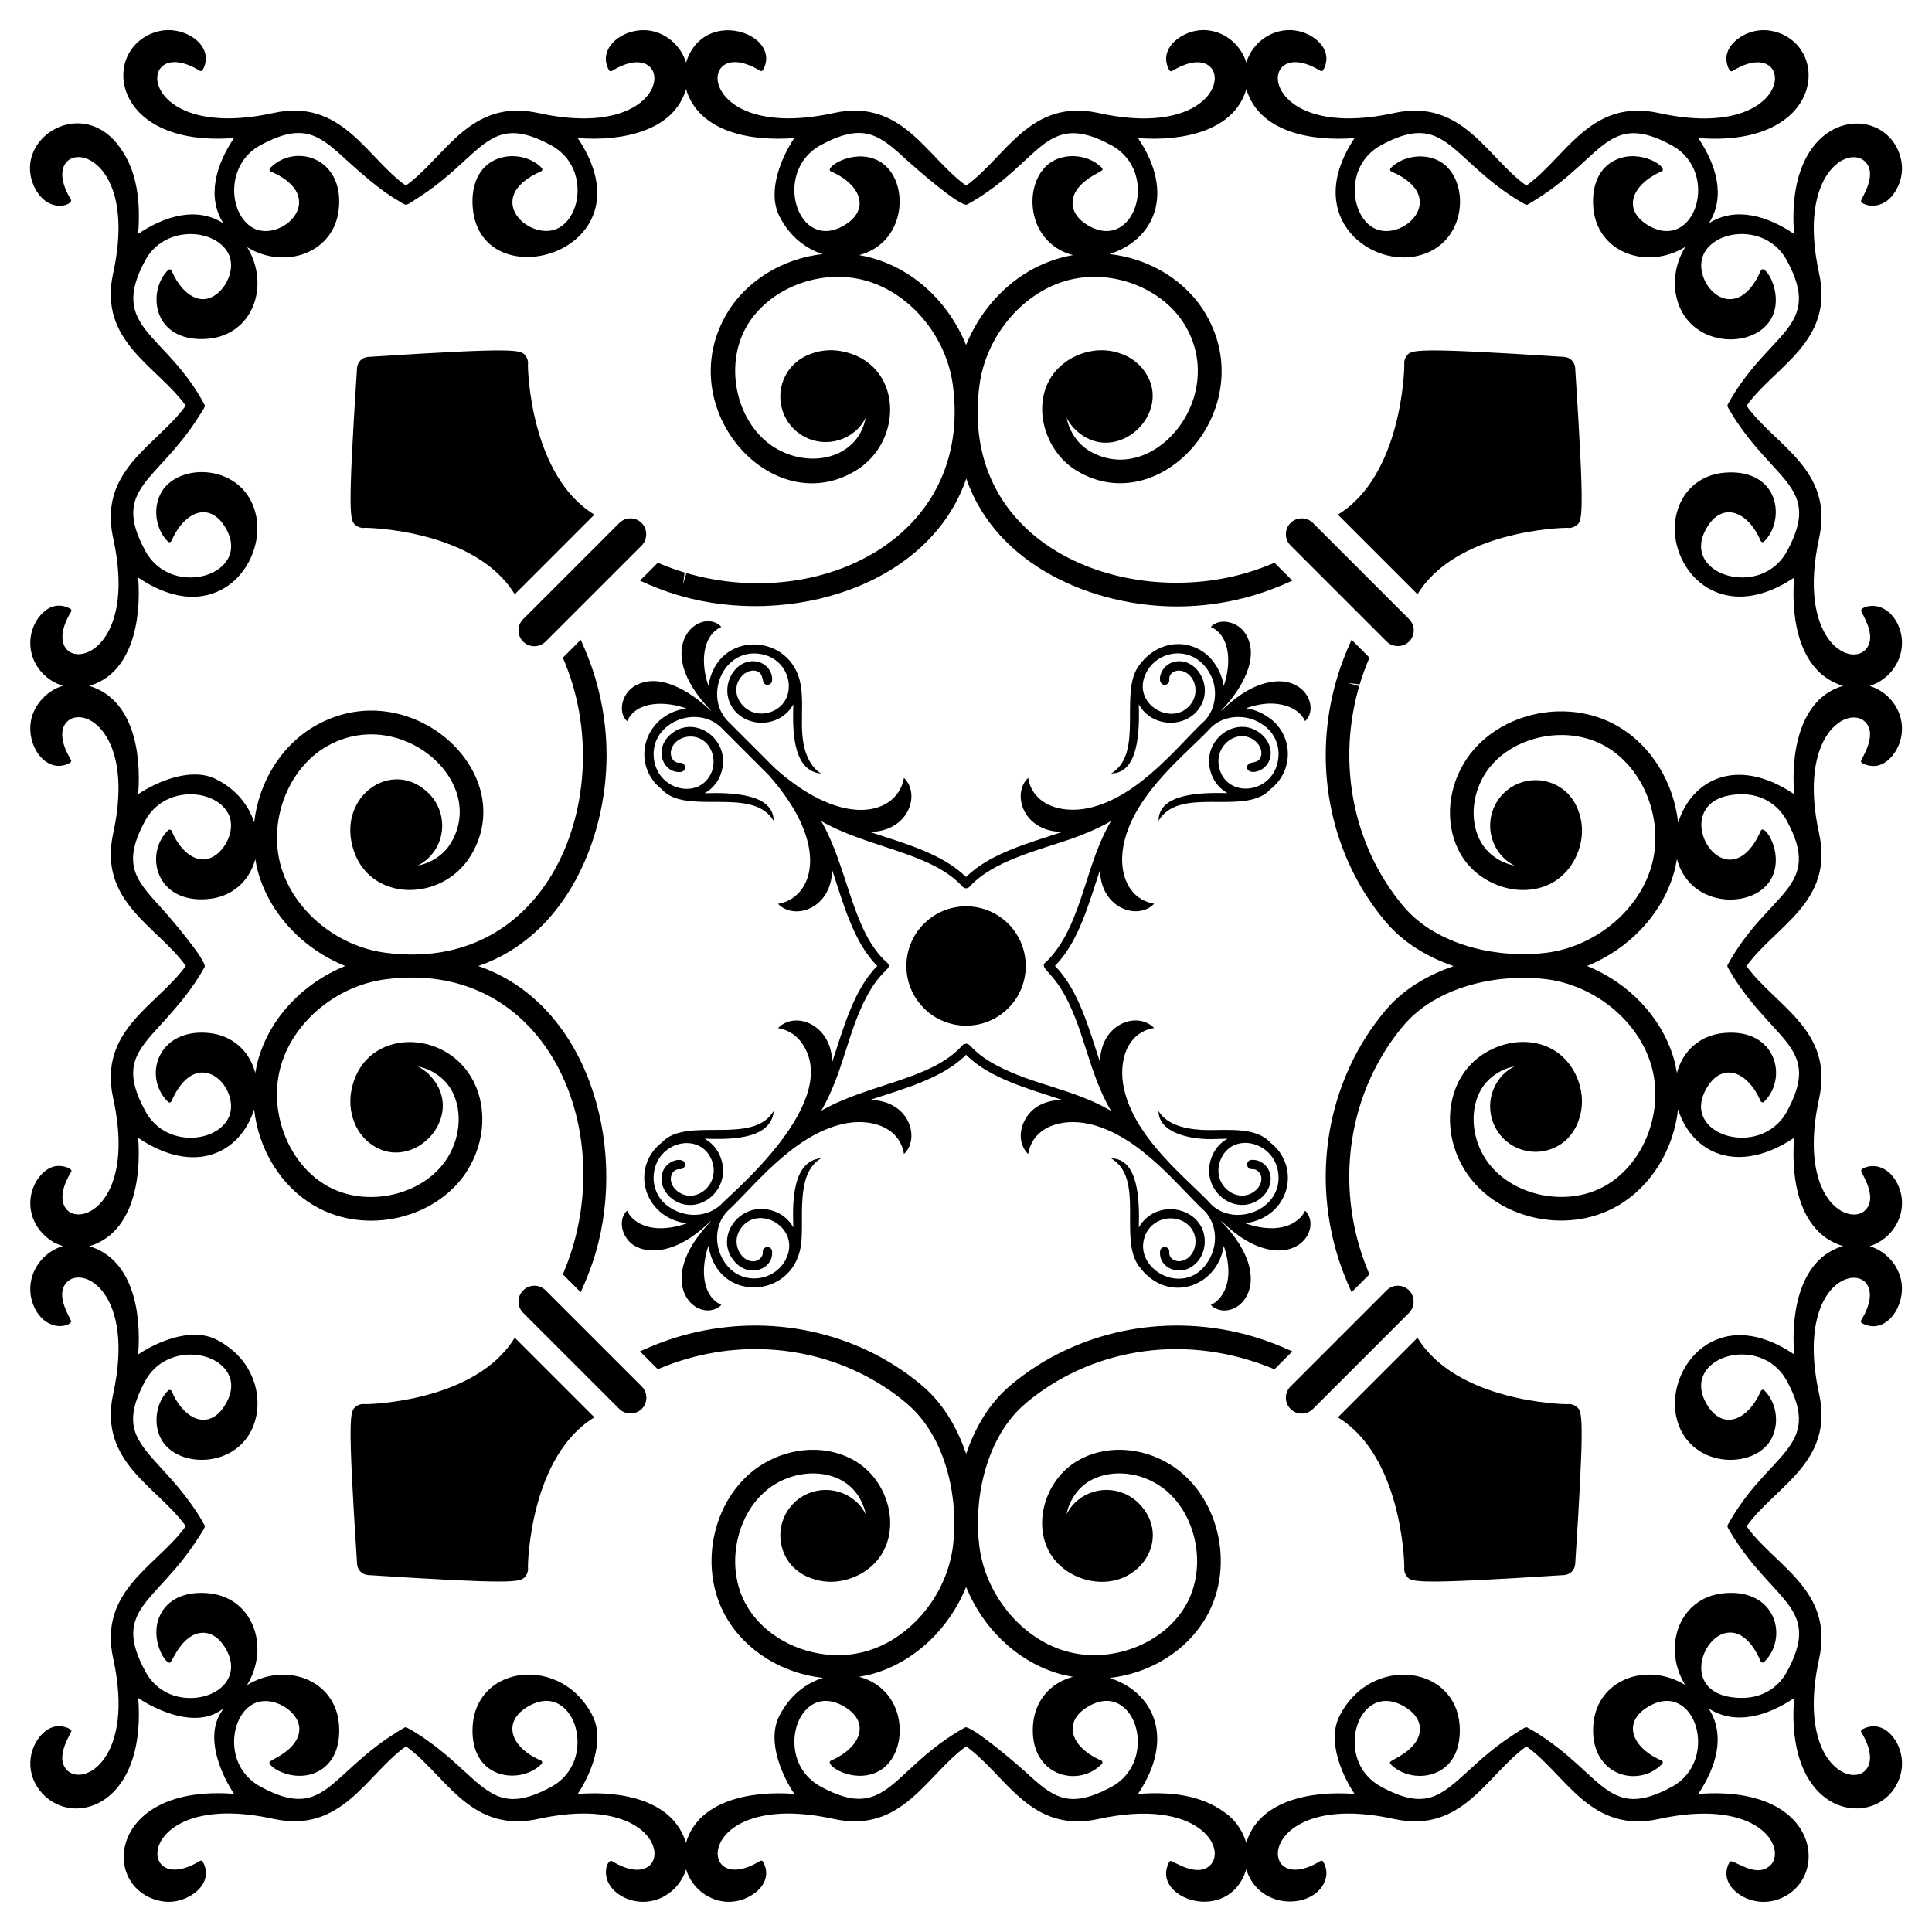
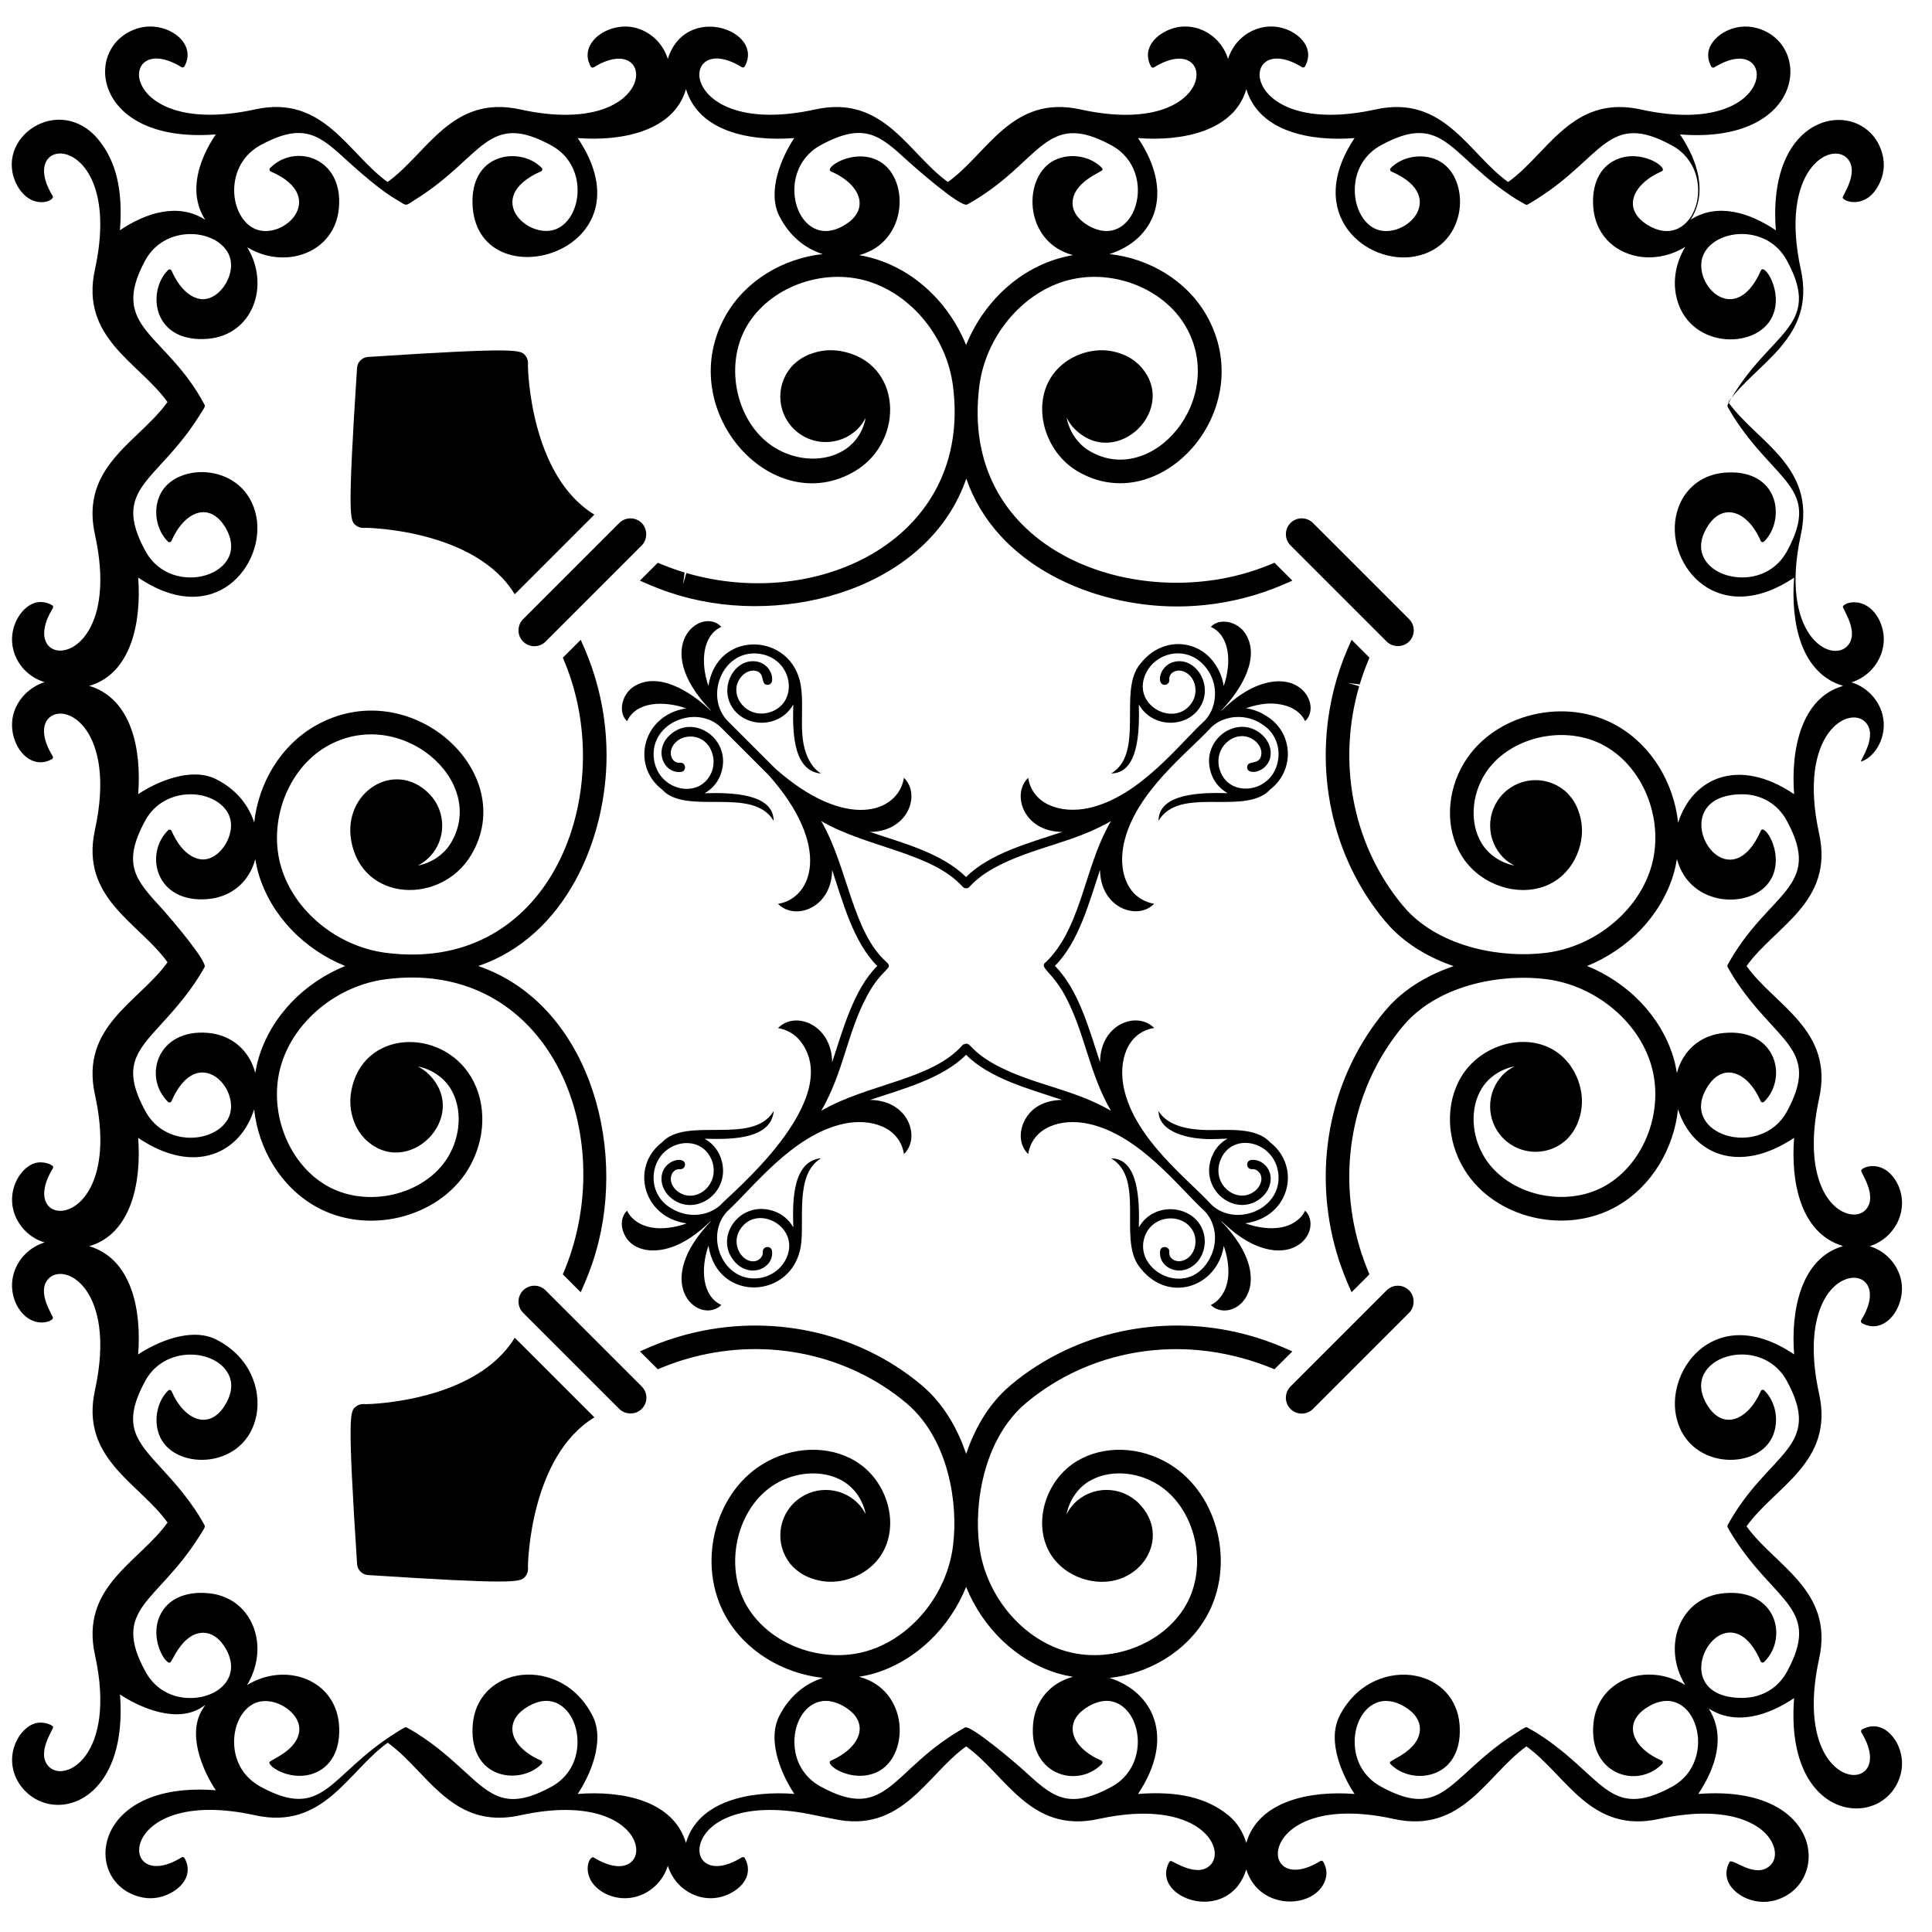
<svg xmlns="http://www.w3.org/2000/svg" fill="#000000" width="800px" height="800px" version="1.1" viewBox="144 144 512 512">
  <g>
-     <path d="m559.28 283.87h0.031c0.867 0.129 1.766-0.109 2.453-0.648 1.559-1.234 2.269-1.801-0.328-41.727-0.105-1.562-1.348-2.809-2.91-2.91-39.922-2.586-40.48-1.875-41.715-0.316-0.543 0.688-0.781 1.594-0.652 2.457 0.012 1.199-0.648 29.332-17.613 39.648l21.109 21.109c10.242-16.848 38.047-17.613 39.625-17.613z" />
    <path d="m517.42 314.02c0.801-0.797 1.238-1.855 1.238-2.977s-0.438-2.18-1.234-2.973l-25.473-25.473c-0.797-0.797-1.852-1.234-2.973-1.234-1.121 0-2.18 0.438-2.977 1.234-1.637 1.637-1.637 4.305 0.004 5.945l25.473 25.473c1.582 1.59 4.348 1.598 5.941 0.004z" />
    <path d="m288.59 485.96c-0.797-0.793-1.852-1.234-2.973-1.234-1.125 0-2.176 0.438-2.973 1.234s-1.234 1.852-1.234 2.977 0.434 2.18 1.23 2.973l25.477 25.473c1.59 1.59 4.359 1.59 5.941 0 0.797-0.797 1.238-1.852 1.238-2.977s-0.438-2.18-1.234-2.977z" />
    <path d="m240.79 516.12h-0.031c-0.867-0.133-1.77 0.105-2.453 0.648-1.559 1.234-2.269 1.801 0.324 41.723 0.102 1.566 1.348 2.812 2.91 2.914 19.016 1.23 29.098 1.715 34.578 1.715 6.027 0 6.492-0.586 7.137-1.402 0.543-0.684 0.777-1.594 0.648-2.453-0.012-1.199 0.648-29.336 17.617-39.652l-21.109-21.105c-10.238 16.844-38.043 17.613-39.621 17.613z" />
    <path d="m283.9 240.75v-0.031c0.129-0.867-0.105-1.766-0.648-2.453-1.234-1.559-1.801-2.269-41.723 0.328-1.562 0.105-2.809 1.348-2.91 2.914-2.586 39.922-1.875 40.48-0.316 41.711 0.688 0.543 1.594 0.781 2.457 0.652 1.195-0.008 29.332 0.648 39.648 17.613l21.109-21.109c-16.848-10.242-17.617-38.047-17.617-39.625z" />
    <path d="m314.06 282.61c-0.797-0.797-1.855-1.238-2.977-1.238-1.121 0-2.176 0.438-2.973 1.234l-25.473 25.473c-0.797 0.793-1.234 1.852-1.234 2.973s0.438 2.18 1.234 2.977c1.637 1.637 4.305 1.637 5.945-0.004l25.473-25.469c1.59-1.586 1.594-4.344 0.004-5.945z" />
    <path d="m484.77 514.41c0 1.125 0.438 2.18 1.234 2.973 0.797 0.797 1.852 1.234 2.977 1.234s2.18-0.434 2.973-1.23l25.473-25.477c1.59-1.59 1.59-4.359 0-5.941-0.801-0.797-1.852-1.238-2.977-1.238s-2.18 0.438-2.977 1.234l-25.473 25.473c-0.793 0.793-1.23 1.852-1.23 2.973z" />
-     <path d="m516.16 559.24v0.031c-0.133 0.867 0.109 1.77 0.648 2.453 1.234 1.559 1.801 2.269 41.723-0.32 1.566-0.105 2.812-1.348 2.914-2.914 1.23-19.016 1.715-29.098 1.715-34.578 0-6.027-0.586-6.492-1.402-7.137-0.684-0.539-1.594-0.777-2.453-0.648-1.195 0.008-29.336-0.648-39.652-17.617l-21.105 21.105c16.844 10.242 17.613 38.047 17.613 39.625z" />
-     <path d="m364.92 626.04c18.188 3.988 24.59-11.691 35.125-19.23 10.543 7.539 16.941 23.238 35.121 19.23 26.582-5.797 34.117 7.996 29.48 12.332-3.555 3.332-9.875-1.332-10.422-1.199-0.148 0.039-0.273 0.137-0.348 0.273-5.297 9.562 15.719 17 20.402 1.965 3.465 11.246 18.652 10.559 21.016 2.551 0.438-1.48 0.23-3.059-0.605-4.559-0.074-0.133-0.203-0.23-0.352-0.273-0.141-0.035-0.301-0.016-0.438 0.066-17.164 10.598-17.629-19.305 19.496-11.152 18.195 4 24.566-11.676 35.125-19.23 10.562 7.555 16.938 23.23 35.125 19.23 17.68-3.856 27.16 0.883 29.902 6.109 1.246 2.371 1.082 4.816-0.426 6.223-3.969 3.731-10.109-2.156-10.766-0.926-1.887 3.41-0.516 6.941 3.59 9.219 2.598 1.363 5.555 1.711 8.348 0.977 14.957-4.051 13.316-30.84-20.23-28.23 4.703-7.039 7.34-15.484 2.754-22.641 7.18 4.609 15.66 1.91 22.641-2.754-2.617 33.535 24.188 35.164 28.23 20.227 0.73-2.781 0.383-5.742-0.984-8.352-2.281-4.094-5.805-5.461-9.215-3.578-0.133 0.074-0.234 0.203-0.27 0.352-0.039 0.148-0.016 0.305 0.066 0.438 10.559 17.203-19.309 17.664-11.203-19.496 4.008-18.184-11.73-24.629-19.227-35.129 7.562-10.566 23.234-16.949 19.227-35.121-3.875-17.68 0.855-27.156 6.09-29.902 5.309-2.801 10.5 1.594 5.066 10.406-0.164 0.27-0.078 0.625 0.207 0.785 6.348 3.516 12.082-4.938 10.246-11.93-0.988-3.754-3.926-7.141-8.195-8.473 6.848-2.152 10.805-10.004 7.207-16.828-3.562-6.414-9.23-4.211-9.48-3.231-0.145 0.562 4.535 6.852 1.195 10.422-1.398 1.496-3.844 1.672-6.219 0.426-5.231-2.742-9.973-12.219-6.117-29.898 4.008-18.191-11.738-24.637-19.227-35.125 7.574-10.582 23.234-16.938 19.227-35.125-5.824-26.582 7.992-34.109 12.309-29.477 3.324 3.566-1.355 9.879-1.219 10.418s2.551 1.621 4.832 0.953c3.621-1.066 7.234-6.629 5.684-12.531-0.996-3.793-3.969-7.152-8.195-8.473 6.848-2.152 10.805-10.008 7.207-16.828-3.434-6.184-9.188-4.387-9.48-3.231-0.145 0.562 4.535 6.848 1.195 10.418-4.402 4.715-18.125-2.926-12.336-29.477 4.012-18.199-11.727-24.617-19.227-35.125 7.566-10.57 23.234-16.949 19.227-35.125-5.824-26.582 7.992-34.113 12.309-29.477 3.324 3.566-1.355 9.883-1.219 10.418 0.262 1.031 6.078 3.098 9.484-3.281 1.414-2.606 1.773-5.477 1.031-8.301-3.981-15.145-30.809-13.047-28.23 20.215-6.945-4.684-15.445-7.394-22.586-2.812 4.598-7.168 1.855-15.672-2.809-22.59 33.27 2.609 35.355-24.258 20.215-28.23-5.898-1.551-11.461 2.039-12.535 5.684-0.438 1.484-0.227 3.059 0.605 4.562 0.07 0.133 0.203 0.23 0.352 0.273 0.141 0.035 0.301 0.02 0.438-0.062 17.184-10.602 17.617 19.301-19.496 11.152-13.086-2.875-20.09 4.461-26.867 11.562-2.598 2.727-5.285 5.539-8.258 7.668-10.543-7.543-16.941-23.234-35.125-19.234-37.121 8.098-36.664-21.746-19.492-11.199 0.129 0.078 0.285 0.098 0.438 0.062 0.148-0.039 0.273-0.137 0.348-0.273 1.887-3.41 0.516-6.941-3.59-9.219-6.777-3.551-14.633 0.254-16.812 7.254-2.168-7.043-10.094-10.84-16.777-7.203-2.191 1.168-3.695 2.82-4.234 4.652-0.438 1.484-0.23 3.059 0.605 4.562 0.074 0.133 0.203 0.23 0.352 0.273 0.141 0.035 0.305 0.02 0.438-0.062 17.184-10.602 17.613 19.301-19.496 11.152-18.199-3.992-24.535 11.641-35.129 19.23-10.504-7.512-16.938-23.234-35.121-19.234-37.082 8.094-36.703-21.766-19.496-11.199 0.258 0.168 0.629 0.078 0.785-0.207 5.285-9.543-15.703-17.012-20.398-1.969-1.309-4.25-4.68-7.231-8.48-8.23-7.059-1.863-15.457 3.918-11.949 10.242 0.07 0.133 0.203 0.23 0.352 0.273 0.141 0.035 0.301 0.016 0.438-0.062 17.168-10.582 17.609 19.297-19.496 11.152-18.18-3.992-24.582 11.684-35.129 19.23-10.5-7.508-16.945-23.238-35.121-19.234-37.113 8.102-36.68-21.75-19.496-11.199 0.129 0.082 0.281 0.098 0.438 0.066 0.148-0.039 0.273-0.137 0.348-0.273 3.512-6.34-4.793-12.078-11.934-10.199-15.402 4.168-12.867 30.836 20.227 28.23-4.66 6.977-7.344 15.469-2.801 22.613-7.125-4.543-15.535-1.934-22.59 2.781 0.824-10.57-0.977-18.199-5.644-23.941-10.391-12.672-28.203-0.449-21.602 12.062 3.805 6.84 10.211 4.094 9.422 2.793-10.547-17.156 19.297-17.637 11.199 19.496-4.004 18.199 11.727 24.621 19.227 35.125-2.129 2.973-4.941 5.656-7.664 8.258-7.102 6.773-14.441 13.777-11.559 26.863 8.133 37.117-21.742 36.668-11.156 19.496 0.078-0.133 0.102-0.289 0.066-0.438-0.039-0.148-0.137-0.273-0.27-0.352-1.504-0.828-3.074-1.047-4.566-0.602-3.617 1.066-7.234 6.629-5.684 12.531 0.969 3.691 3.852 7.133 8.273 8.477-4.106 1.27-7.246 4.672-8.273 8.473-1.871 7.125 3.859 15.441 10.203 11.934 0.133-0.078 0.23-0.203 0.27-0.352 0.039-0.148 0.016-0.305-0.062-0.438-2.602-4.231-3.023-7.961-1.133-9.984 4.406-4.707 18.125 2.93 12.336 29.477-4.004 18.203 11.727 24.617 19.23 35.125-7.578 10.578-23.234 16.949-19.227 35.125 8.133 37.117-21.742 36.668-11.156 19.496 0.078-0.133 0.102-0.289 0.066-0.438-0.141-0.543-2.555-1.621-4.836-0.953-3.633 1.07-7.231 6.641-5.684 12.531 0.805 3.07 2.891 5.773 5.723 7.414 0.812 0.469 1.676 0.797 2.551 1.062-7 2.164-10.871 10.02-7.281 16.828 3.434 6.176 9.188 4.394 9.484 3.231 0.141-0.543-4.531-6.852-1.199-10.418 4.344-4.648 18.141 2.848 12.336 29.477-4.004 18.199 11.727 24.621 19.23 35.125-7.562 10.566-23.234 16.934-19.227 35.125 5.824 26.582-7.996 34.113-12.309 29.477-3.332-3.57 1.359-9.875 1.219-10.418s-2.574-1.625-4.836-0.953c-3.617 1.066-7.234 6.629-5.684 12.531 0.805 3.07 2.891 5.773 5.719 7.414 9.395 5.441 24.473-2.367 22.516-27.629 4.18 2.82 13.672 7.516 20.641 4.004 0.707-0.359 1.309-0.785 1.941-1.191-0.406 0.633-0.832 1.234-1.191 1.945-3.508 6.973 1.188 16.457 4.008 20.641-32.98-2.594-35.535 24.215-20.215 28.23 2.816 0.746 5.691 0.391 8.297-1.031 3.75-2 5.676-5.527 3.633-9.215-0.148-0.273-0.512-0.379-0.789-0.207-17.176 10.598-17.605-19.305 19.5-11.152 18.18 3.992 24.59-11.695 35.125-19.23 2.957 2.117 5.641 4.926 8.234 7.648 6.781 7.113 13.801 14.465 26.883 11.586 37.125-8.098 36.664 21.746 19.496 11.199-1.324-0.809-3.949 5.672 2.805 9.426 6.754 3.543 14.617-0.207 16.812-7.254 2.168 7.047 10.098 10.84 16.77 7.203 3.734-1.988 5.688-5.516 3.637-9.215-0.152-0.281-0.516-0.371-0.789-0.207-8.785 5.426-13.199 0.266-10.406-5.066 2.742-5.223 12.211-9.957 29.898-6.074zm73.73-8.559c-11.676 6.367-15.777 2.625-23.211-4.191-2.598-2.379-14.312-12.281-15.715-11.488-19.711 10.973-20.336 25.477-38.285 15.633-4.332-2.383-6.852-6.629-6.91-11.648-0.055-4.391 1.848-8.352 4.832-10.09 2.426-1.41 5.301-1.227 8.336 0.547 7.137 4.199 4.418 10.875-3.492 14.352-1.973 0.879 5.426 6.144 12.168 3.047 8.762-4.031 8.73-21.781-4.719-25.277 1.395-0.238 2.789-0.512 4.16-0.93 10.922-3.324 19.812-12.016 24.219-22.879 4.406 10.867 13.297 19.555 24.219 22.879 1.352 0.41 2.723 0.703 4.098 0.938-6 1.598-10.023 6.277-10.57 12.516-1.207 13.445 11.719 17.258 18.23 10.57 0.266-0.27 0.191-0.75-0.18-0.91-4.547-1.965-7.371-4.981-7.555-8.07-0.145-2.391 1.316-4.606 4.117-6.234 3-1.77 5.859-1.973 8.273-0.578 6.312 3.652 7.324 16.664-2.016 21.816zm163.19-217.79c-0.223 0.398 0.055 0.715 1.188 2.629l0.273 0.465c11.191 17.668 23.465 18.875 14.219 35.832-7.039 12.75-28.527 6.094-21.238-6.258 4.16-7.133 10.914-4.402 14.301 3.441 0.164 0.363 0.629 0.453 0.91 0.18 6.383-6.219 3.324-19.488-10.57-18.234-6.254 0.543-10.938 4.586-12.527 10.613-0.234-1.391-0.512-2.777-0.926-4.144-3.324-10.922-12.012-19.812-22.879-24.219 10.867-4.402 19.555-13.297 22.875-24.219 0.414-1.359 0.707-2.738 0.941-4.121 3.519 13.418 21.242 13.434 25.266 4.68 3.023-6.57-2.16-14.23-3.043-12.164-9.551 21.691-27.359-9.684-4.816-9.684 5.019 0.059 9.27 2.578 11.648 6.91 9.898 18.035-4.898 18.766-15.621 38.293zm-240.43-217.18c11.688-6.375 15.777-2.621 23.211 4.191 1.43 1.309 14.039 12.445 15.715 11.488 19.688-10.93 20.301-25.484 38.285-15.633 12.848 7.074 6.121 28.422-6.262 21.191-2.793-1.645-4.25-3.859-4.109-6.231 0.316-5.465 7.801-7.883 7.922-8.531 0.035-0.184-0.023-0.367-0.152-0.5-3.059-3.121-8.25-4.016-12.336-2.141-8.762 4.027-8.723 21.742 4.672 25.266-13.078 2.231-23.492 11.879-28.332 23.824-4.848-11.961-15.258-21.582-28.316-23.82 13.293-3.543 13.434-21.199 4.664-25.227-6.578-3.019-14.156 2.176-12.148 3.051 8 3.457 10.508 10.191 3.441 14.305-12.27 7.242-19.09-14.148-6.254-21.234zm-174.69 232.9c4.106-4.484 8.18-9.145 11.496-15.109 0.797-1.465-8.98-12.977-11.488-15.711-6.812-7.438-10.566-11.531-4.195-23.211 5.082-9.199 18.098-8.457 21.82-2.019 2.875 4.984-1.883 12.707-6.816 12.395-3.086-0.188-6.106-3.008-8.066-7.555-0.078-0.172-0.227-0.293-0.406-0.328-0.188-0.035-0.367 0.016-0.5 0.148-6.426 6.262-3.312 19.5 10.57 18.234 6.234-0.543 10.914-4.566 12.516-10.562 0.234 1.371 0.523 2.738 0.934 4.086 3.324 10.926 12.016 19.816 22.887 24.223-10.867 4.406-19.559 13.297-22.883 24.223-0.414 1.355-0.707 2.734-0.941 4.113-1.582-6.023-6.262-10.066-12.508-10.609-13.402-1.191-17.379 11.633-10.617 18.277 0.285 0.277 0.758 0.18 0.91-0.176 7.16-16.258 19.191-2.527 14.898 4.848-3.707 6.367-16.637 7.191-21.734-2.082-6.406-11.676-2.668-15.762 4.125-23.184zm139.07 216.98c-3.391-11.301-16.926-13.895-28.691-12.977 3.168-4.738 7.324-13.934 3.969-20.637-4.609-9.168-13.418-11.98-20.066-10.707-6.644 1.277-11.129 6.188-11.703 12.82-0.547 6.102 1.605 10.734 5.906 12.711 4.035 1.855 9.328 0.934 12.324-2.141 0.129-0.133 0.184-0.32 0.148-0.5-0.035-0.184-0.16-0.336-0.328-0.406-4.547-1.965-7.371-4.981-7.555-8.07-0.145-2.391 1.316-4.606 4.117-6.234 3.004-1.773 5.863-1.973 8.273-0.578 2.996 1.73 4.906 5.707 4.863 10.125-0.051 5.043-2.559 9.305-6.883 11.691-11.676 6.367-15.777 2.625-23.211-4.191-3.371-3.09-7.191-6.59-12.637-10.035l-0.496-0.293c-0.656-0.387-1.336-0.793-2.047-1.168-0.172-0.09-0.371-0.086-0.535 0.004-0.816 0.453-1.656 0.961-2.5 1.512-17.699 11.137-18.793 23.441-35.785 14.121-4.332-2.383-6.852-6.629-6.91-11.648-0.055-4.391 1.844-8.352 4.832-10.09 5.039-2.934 12.742 1.863 12.449 6.777-0.316 5.457-7.805 7.887-7.926 8.535-0.254 1.355 6.367 5.457 12.488 2.641 4.301-1.977 6.465-6.625 5.941-12.754-1.031-11.871-14.211-16.566-24.371-10.324 2.531-4.125 3.238-8.781 2.477-12.707-1.281-6.621-6.184-11.086-12.793-11.66-6.156-0.535-10.781 1.637-12.758 5.938-2.781 6.039 1.312 12.754 2.641 12.488 0.648-0.121 3.066-7.606 8.531-7.926 2.363-0.113 4.586 1.32 6.227 4.113 4.363 7.465-1.727 13.172-9.367 13.172-5.004 0-9.371-2.457-11.82-6.914-9.301-16.961 3.043-18.184 14.121-35.781 1.281-1.988 1.73-2.629 1.52-3.043-0.41-0.773-0.836-1.484-1.469-2.559-3.438-5.426-6.938-9.246-10.023-12.617-6.816-7.438-10.57-11.535-4.199-23.215 5.09-9.211 18.105-8.445 21.82-2.016 1.395 2.41 1.191 5.273-0.582 8.277-4.168 7.156-10.922 4.383-14.301-3.438-0.078-0.172-0.227-0.293-0.406-0.328-0.191-0.039-0.371 0.016-0.504 0.148-3.074 2.996-3.992 8.297-2.141 12.328 4.16 9.055 22.777 8.562 25.535-5.801 1.277-6.664-1.539-15.453-10.711-20.066-6.711-3.359-15.902 0.805-20.637 3.973 0.918-11.734-1.668-25.316-12.98-28.691 11.172-3.219 13.887-16.969 12.98-28.699 15.02 10.129 27.09 4.027 30.734-7.559 1.16 10.562 7.016 20.406 16.133 25.645 13.621 7.832 32.559 3.312 40.52-9.672 4.777-7.805 5.106-17.453 0.824-24.582-7.91-13.176-28.84-12.551-31.754 3.844-0.574 3.238-0.055 6.469 1.25 9.188 0.52 1.039 1.082 1.98 2.035 3.004 0.02 0.02-0.039-0.059 0.121 0.148 0.051 0.055 0.086 0.117 0.141 0.172 11.258 11.258 28.309-5.754 17.031-17.031-0.875-0.875-1.867-1.527-2.906-2.078 3.465 0.676 6.824 2.801 8.727 5.969 3.051 5.074 2.731 12.352-0.797 18.105-6.156 10.051-21.445 13.633-32.082 7.523-10.418-5.988-15.707-20.121-12.039-32.176 3.535-11.613 14.91-20.879 27.656-22.531 40.387-5.277 59.945 35.406 49.691 70.566l-0.16 0.535c-0.711 2.422-1.609 4.777-2.582 7.106l4.731 4.731c1.5-3.301 2.848-6.672 3.875-10.168 0-0.004 0.117-0.383 0.117-0.383 8.496-29.137-2.508-66.113-31.133-75.895 23.148-7.914 33.996-33.637 33.996-55.875 0-6.676-0.941-13.426-2.867-20.02l-0.141-0.477c-1.016-3.457-2.356-6.805-3.84-10.078l-4.734 4.734c0.973 2.324 1.875 4.68 2.586 7.102l0.137 0.473c9.77 33.461-8.211 76.02-49.672 70.633-12.746-1.652-24.117-10.922-27.652-22.531-3.664-12.047 1.617-26.191 12.035-32.176 19.285-11.078 42.824 9.078 32.883 25.629-1.902 3.164-5.262 5.289-8.73 5.965 7.469-3.953 8.43-13.586 2.906-19.109-9.094-9.094-22.848-0.336-20.582 12.508 2.906 16.355 23.828 17.055 31.758 3.848 13.207-21.984-16.34-48.621-41.344-34.254-9.098 5.231-14.953 15.047-16.125 25.594-1.41-4.426-4.59-8.715-10.109-11.488-6.707-3.352-15.902 0.805-20.637 3.973 0.918-11.734-1.668-25.312-12.98-28.695 11.211-3.223 13.879-17.078 12.98-28.703 20.539 13.855 33.746-3.625 31.312-16.152-2.777-14.34-21.379-14.801-25.551-5.719-1.879 4.086-0.977 9.273 2.137 12.336 0.133 0.129 0.316 0.188 0.504 0.148 0.184-0.035 0.336-0.156 0.406-0.324 3.504-7.957 10.176-10.574 14.352-3.488 7.25 12.406-14.148 19.055-21.188 6.262-9.301-16.961 3.043-18.184 14.121-35.781 1.352-2.098 1.734-2.629 1.52-3.043-10.199-19.234-25.641-20.152-15.691-38.387 5.078-9.195 18.094-8.461 21.82-2.019 2.867 4.965-1.82 12.637-6.816 12.391-3.086-0.184-6.106-3.008-8.066-7.555-0.078-0.172-0.227-0.293-0.406-0.328-0.184-0.039-0.367 0.016-0.5 0.148-3.074 2.996-3.992 8.297-2.141 12.328 1.977 4.301 6.609 6.449 12.707 5.902 11.84-1.023 16.562-14.105 10.383-24.258 10.031 6.125 23.258 1.508 24.293-10.414 1.207-13.445-11.711-17.25-18.23-10.57-0.266 0.27-0.195 0.746 0.18 0.91 15.961 6.898 2.644 19.203-4.836 14.887-6.324-3.656-7.309-16.668 2.016-21.816 11.672-6.367 15.777-2.625 23.215 4.195 8.977 8.219 12.703 10.012 13.094 10.301 2.742 1.633 1.926 1.734 5.121-0.324 17.691-11.137 18.793-23.434 35.785-14.125 9.414 5.184 8.312 18.105 2.078 21.738-7.356 4.285-21.086-7.762-4.848-14.902 0.359-0.16 0.445-0.629 0.172-0.91-3.059-3.117-8.25-4.016-12.336-2.141-4.301 1.977-6.461 6.629-5.938 12.758 2.152 24.758 48.152 11.699 27.812-18.52 11.699 0.918 25.477-1.809 28.695-12.973 3.387 11.258 16.883 13.906 28.691 12.973-3.168 4.738-7.324 13.934-3.969 20.641 2.777 5.519 7.066 8.699 11.496 10.105-10.543 1.172-20.371 7.023-25.602 16.125-14.309 24.902 12.137 54.633 34.254 41.344 13.207-7.926 12.523-28.848-3.844-31.758-2.781-0.492-5.441-0.188-7.832 0.699-0.465 0.156-0.914 0.34-1.359 0.555-0.289 0.145-0.578 0.285-0.855 0.449-0.766 0.449-1.492 0.973-2.164 1.602-0.035 0.031-0.078 0.051-0.109 0.082-0.004 0.004-0.008 0.012-0.012 0.02-0.055 0.055-0.121 0.09-0.176 0.145-4.703 4.703-4.703 12.328 0 17.031 4.703 4.703 12.328 4.703 17.031 0 0.875-0.875 1.531-1.871 2.082-2.914-2.125 10.922-14.828 13.602-24.078 7.938-10.051-6.156-13.629-21.449-7.523-32.082 5.988-10.418 20.117-15.703 32.176-12.035 11.613 3.535 20.879 14.906 22.531 27.652 5.262 40.363-35.336 59.973-70.637 49.672l-0.875 2.996 0.406-3.133c-2.422-0.711-4.781-1.613-7.106-2.582l-4.734 4.734c3.277 1.488 6.621 2.824 10.082 3.84l0.48 0.141c28.875 8.426 66.082-2.375 75.926-31.023 7.945 23.086 33.648 33.891 55.84 33.891 6.676 0 13.426-0.941 20.023-2.867l0.477-0.141c3.457-1.016 6.805-2.356 10.078-3.844l-4.734-4.734c-2.324 0.973-4.68 1.875-7.102 2.586l-0.473 0.137c-32.703 9.543-76.117-7.473-70.633-49.672 1.652-12.746 10.922-24.117 22.531-27.652 12.047-3.664 26.191 1.617 32.176 12.035 11.082 19.293-9.086 42.82-25.629 32.883-3.164-1.902-5.289-5.262-5.965-8.73 0.547 1.035 1.203 2.031 2.078 2.906 11.258 11.258 28.309-5.754 17.031-17.031-0.055-0.055-0.121-0.09-0.176-0.141-0.004-0.004-0.008-0.012-0.012-0.02-0.031-0.031-0.074-0.047-0.105-0.078-0.672-0.633-1.402-1.156-2.168-1.605-0.273-0.164-0.559-0.301-0.848-0.445-0.453-0.215-0.906-0.402-1.375-0.562-2.387-0.879-5.043-1.184-7.82-0.695-5.106 0.906-9.406 4.012-11.512 8.305-3.859 7.898-0.355 18.637 7.664 23.449 21.984 13.207 48.621-16.34 34.254-41.344-5.238-9.113-15.078-14.969-25.645-16.129 11.684-3.684 17.586-15.84 7.559-30.738 11.703 0.914 25.48-1.805 28.699-12.977 3.371 11.293 16.938 13.898 28.688 12.977-13.57 20.316 3.301 33.801 16.098 31.344 14.352-2.754 14.875-21.367 5.801-25.531-4.023-1.855-9.328-0.934-12.328 2.141-0.129 0.133-0.184 0.32-0.148 0.5 0.035 0.184 0.16 0.336 0.328 0.406 16.035 6.934 2.621 19.188-4.832 14.887-2.996-1.73-4.906-5.707-4.863-10.125 0.051-5.043 2.559-9.305 6.879-11.691 16.98-9.273 18.105 3 35.848 14.223l0.402 0.238c0.676 0.402 1.395 0.828 2.137 1.223 0.172 0.09 0.375 0.086 0.535-0.008 0.785-0.434 1.625-0.941 2.5-1.508 17.586-11.062 18.801-23.438 35.785-14.125 12.805 7.047 6.121 28.418-6.258 21.191-7.133-4.199-4.418-10.875 3.492-14.355 1.973-0.879-5.434-6.152-12.168-3.043-4.301 1.977-6.461 6.625-5.938 12.754 0.574 6.609 5.043 11.512 11.66 12.797 3.914 0.766 8.578 0.055 12.719-2.488-2.539 4.129-3.246 8.789-2.484 12.719 2.777 14.324 21.367 14.816 25.547 5.723 2.981-6.477-2.141-14.266-3.043-12.164-7.129 16.191-19.195 2.539-14.902-4.848 3.676-6.32 16.609-7.254 21.738 2.074 9.887 18.031-4.91 18.773-15.629 38.289-0.23 0.418 0.121 0.844 1.18 2.617l0.281 0.477c11.199 17.676 23.484 18.844 14.219 35.832-2.387 4.324-6.648 6.832-11.688 6.883-5.082 0-8.625-2.266-10.129-4.863-1.395-2.41-1.195-5.273 0.578-8.277 4.078-7.004 10.832-4.594 14.301 3.438 0.16 0.359 0.617 0.457 0.91 0.18 3.074-2.996 3.996-8.293 2.144-12.324-1.977-4.301-6.637-6.457-12.711-5.906-6.633 0.578-11.547 5.062-12.82 11.703-2.473 12.891 11.074 29.656 31.34 16.098-0.918 11.734 1.672 25.32 12.984 28.691-11.176 3.207-13.887 16.996-12.98 28.699-14.973-10.102-27.078-4.082-30.738 7.562-1.156-10.562-7.012-20.414-16.129-25.652-13.629-7.832-32.562-3.312-40.52 9.672-4.781 7.809-5.106 17.457-0.824 24.582 4.812 8.02 15.555 11.527 23.449 7.66 4.293-2.102 7.402-6.402 8.309-11.508 0.492-2.777 0.188-5.441-0.699-7.832-0.156-0.465-0.34-0.914-0.555-1.359-0.145-0.289-0.285-0.578-0.449-0.855-0.449-0.766-0.973-1.492-1.602-2.164-0.031-0.031-0.051-0.078-0.082-0.109-0.004-0.004-0.012-0.008-0.02-0.012-0.055-0.055-0.09-0.121-0.145-0.176-4.703-4.703-12.328-4.703-17.031 0s-4.703 12.328 0 17.031c0.875 0.875 1.871 1.531 2.914 2.082-3.469-0.676-6.832-2.801-8.734-5.973-3.047-5.074-2.727-12.352 0.801-18.105 6.156-10.055 21.449-13.629 32.082-7.523 10.418 5.988 15.703 20.117 12.035 32.176-3.535 11.613-14.906 20.879-27.652 22.527-11.773 1.535-27.766-1.355-36.988-11.23-0.738-0.789-1.508-1.711-2.305-2.731-12.266-15.73-16.145-36.918-10.379-56.676l-2.996-0.875 3.133 0.406c0.711-2.422 1.609-4.777 2.582-7.106l-4.734-4.734c-1.488 3.277-2.824 6.621-3.844 10.082 0 0-0.141 0.477-0.141 0.48-6.324 21.68-2.047 44.953 11.449 62.262 0.918 1.18 1.812 2.242 2.664 3.152 4.586 4.906 10.547 8.324 16.91 10.512-6.356 2.188-12.332 5.539-16.91 10.438-0.852 0.91-1.746 1.977-2.664 3.152-13.492 17.309-17.77 40.582-11.457 62.246l0.148 0.5c1.016 3.457 2.356 6.805 3.84 10.078l4.734-4.734c-0.973-2.324-1.871-4.68-2.586-7.102l-0.137-0.477c-5.769-19.754-1.887-40.945 10.383-56.676 0.789-1.02 1.562-1.938 2.297-2.727 9.227-9.879 25.227-12.758 36.992-11.23 12.746 1.652 24.117 10.922 27.652 22.527 3.664 12.043-1.617 26.191-12.035 32.18-10.633 6.109-25.926 2.523-32.086-7.519-3.527-5.758-3.844-13.031-0.797-18.113 1.902-3.172 5.269-5.293 8.738-5.969-1.039 0.551-2.039 1.207-2.914 2.082-4.703 4.703-4.703 12.328 0 17.031 4.703 4.703 12.328 4.703 17.031 0 0.055-0.055 0.09-0.121 0.145-0.18 0.004-0.004 0.012-0.004 0.016-0.012 0.027-0.027 0.039-0.062 0.066-0.09 0.637-0.676 1.164-1.41 1.617-2.184 0.168-0.277 0.305-0.566 0.449-0.855 0.215-0.449 0.402-0.898 0.559-1.363 0.879-2.387 1.188-5.043 0.695-7.828-0.906-5.102-4.012-9.402-8.305-11.508-7.898-3.863-18.637-0.359-23.449 7.66-4.281 7.129-3.953 16.773 0.824 24.582 7.957 12.984 26.891 17.5 40.52 9.668 9.109-5.234 14.945-15.078 16.109-25.637 3.711 11.758 15.906 17.488 30.758 7.562-0.914 11.699 1.652 25.305 12.984 28.691-11.211 3.223-13.879 17.074-12.98 28.699-20.539-13.848-33.75 3.613-31.316 16.152 2.777 14.328 21.367 14.812 25.547 5.723 1.879-4.086 0.98-9.273-2.137-12.336-0.133-0.129-0.328-0.188-0.504-0.148-0.184 0.035-0.336 0.156-0.406 0.324-3.441 7.805-10.117 10.676-14.352 3.488-7.238-12.367 14.141-19.078 21.188-6.262 9.887 18.031-4.91 18.773-15.629 38.289-0.23 0.418 0.121 0.84 1.18 2.617l0.281 0.477c11.191 17.664 23.465 18.875 14.219 35.832-2.477 4.484-6.879 6.883-11.836 6.883-22.527 0-4.445-31.344 4.902-9.699 0.164 0.359 0.617 0.457 0.91 0.18 6.504-6.336 3.258-19.508-10.57-18.23-11.887 1.027-16.57 14.188-10.344 24.328-10.129-6.227-23.293-1.543-24.332 10.348-1.199 13.438 11.688 17.289 18.234 10.57 0.129-0.133 0.184-0.32 0.148-0.5-0.035-0.184-0.16-0.336-0.328-0.406-7.894-3.414-10.543-10.168-3.441-14.305 12.336-7.285 19.023 14.191 6.258 21.238-16.996 9.27-18.102-2.996-35.848-14.223-0.855-0.508-1.676-1.004-2.543-1.461-0.395-0.211-0.754 0.031-3.039 1.516-5.422 3.414-9.242 6.906-12.609 9.992-7.426 6.793-11.516 10.527-23.18 4.133-4.332-2.387-6.852-6.629-6.91-11.648-0.055-4.391 1.844-8.352 4.832-10.09 2.426-1.406 5.301-1.223 8.336 0.547 2.793 1.645 4.254 3.856 4.113 6.231-0.32 5.465-7.805 7.883-7.926 8.531-0.035 0.184 0.023 0.367 0.152 0.5 3.062 3.121 8.254 4.023 12.34 2.137 4.301-1.977 6.461-6.625 5.938-12.754-0.574-6.609-5.043-11.516-11.66-12.797-6.68-1.297-15.504 1.508-20.156 10.68-3.508 6.977 1.188 16.457 4.004 20.637-11.703-0.922-25.48 1.801-28.699 12.977-0.879-2.953-2.5-5.488-4.754-7.336-5.738-4.668-13.387-6.469-23.938-5.641 10.039-15.031 4.008-27.074-7.527-30.746 10.543-1.172 20.371-7.023 25.602-16.129 7.832-13.621 3.312-32.559-9.672-40.516-7.805-4.777-17.453-5.106-24.582-0.824-8.016 4.812-11.52 15.559-7.66 23.445 2.102 4.293 6.402 7.398 11.504 8.305 12.809 2.277 21.629-11.461 12.512-20.582-4.703-4.703-12.328-4.703-17.031 0-0.875 0.875-1.527 1.871-2.078 2.906 0.676-3.465 2.801-6.824 5.969-8.727 5.078-3.051 12.352-2.731 18.105 0.797 10.047 6.156 13.633 21.445 7.519 32.082-5.988 10.418-20.121 15.707-32.176 12.039-11.613-3.535-20.879-14.91-22.531-27.656-1.535-11.742 1.352-27.758 11.23-36.988 0.789-0.738 1.707-1.508 2.731-2.301 17.062-13.305 41.137-17.32 64.25-7.656l4.731-4.731c-3.301-1.5-6.672-2.844-10.168-3.871-0.004 0-0.383-0.117-0.387-0.117-21.68-6.32-44.953-2.039-62.254 11.449-1.18 0.918-2.246 1.812-3.16 2.664-4.93 4.609-8.289 10.625-10.473 17.016-2.188-6.394-5.547-12.41-10.473-17.012-0.91-0.852-1.977-1.746-3.152-2.664-17.309-13.492-40.582-17.77-62.246-11.457l-0.5 0.148c-3.457 1.016-6.805 2.352-10.078 3.84l4.734 4.734c2.324-0.973 4.68-1.871 7.102-2.582l0.477-0.137c19.754-5.769 40.945-1.887 56.676 10.383 1.02 0.789 1.941 1.562 2.727 2.297 9.875 9.227 12.758 25.227 11.23 36.992-1.652 12.746-10.922 24.117-22.531 27.652-12.043 3.664-26.191-1.617-32.18-12.035-6.109-10.633-2.523-25.926 7.523-32.086 5.758-3.527 13.031-3.844 18.113-0.797 3.172 1.902 5.297 5.269 5.969 8.738-0.551-1.039-1.207-2.039-2.082-2.914-4.703-4.703-12.328-4.703-17.031 0s-4.703 12.328 0 17.031c0.055 0.055 0.121 0.094 0.18 0.145 0.004 0.004 0.004 0.012 0.012 0.016 0.027 0.027 0.062 0.039 0.09 0.066 0.676 0.637 1.41 1.164 2.18 1.617 0.277 0.168 0.566 0.305 0.855 0.449 0.445 0.215 0.898 0.402 1.363 0.559 2.387 0.879 5.043 1.188 7.828 0.695 5.102-0.906 9.402-4.012 11.508-8.305 3.863-7.898 0.359-18.637-7.66-23.449-7.129-4.281-16.773-3.953-24.582 0.824-12.984 7.957-17.5 26.891-9.668 40.52 5.242 9.121 15.109 14.965 25.684 16.113-4.457 1.395-8.793 4.578-11.602 10.113-3.508 6.977 1.188 16.457 4.004 20.637-11.688-0.906-25.5 1.793-28.719 12.984z" />
+     <path d="m364.92 626.04c18.188 3.988 24.59-11.691 35.125-19.23 10.543 7.539 16.941 23.238 35.121 19.23 26.582-5.797 34.117 7.996 29.48 12.332-3.555 3.332-9.875-1.332-10.422-1.199-0.148 0.039-0.273 0.137-0.348 0.273-5.297 9.562 15.719 17 20.402 1.965 3.465 11.246 18.652 10.559 21.016 2.551 0.438-1.48 0.23-3.059-0.605-4.559-0.074-0.133-0.203-0.23-0.352-0.273-0.141-0.035-0.301-0.016-0.438 0.066-17.164 10.598-17.629-19.305 19.496-11.152 18.195 4 24.566-11.676 35.125-19.23 10.562 7.555 16.938 23.23 35.125 19.23 17.68-3.856 27.16 0.883 29.902 6.109 1.246 2.371 1.082 4.816-0.426 6.223-3.969 3.731-10.109-2.156-10.766-0.926-1.887 3.41-0.516 6.941 3.59 9.219 2.598 1.363 5.555 1.711 8.348 0.977 14.957-4.051 13.316-30.84-20.23-28.23 4.703-7.039 7.34-15.484 2.754-22.641 7.18 4.609 15.66 1.91 22.641-2.754-2.617 33.535 24.188 35.164 28.23 20.227 0.73-2.781 0.383-5.742-0.984-8.352-2.281-4.094-5.805-5.461-9.215-3.578-0.133 0.074-0.234 0.203-0.27 0.352-0.039 0.148-0.016 0.305 0.066 0.438 10.559 17.203-19.309 17.664-11.203-19.496 4.008-18.184-11.73-24.629-19.227-35.129 7.562-10.566 23.234-16.949 19.227-35.121-3.875-17.68 0.855-27.156 6.09-29.902 5.309-2.801 10.5 1.594 5.066 10.406-0.164 0.27-0.078 0.625 0.207 0.785 6.348 3.516 12.082-4.938 10.246-11.93-0.988-3.754-3.926-7.141-8.195-8.473 6.848-2.152 10.805-10.004 7.207-16.828-3.562-6.414-9.23-4.211-9.48-3.231-0.145 0.562 4.535 6.852 1.195 10.422-1.398 1.496-3.844 1.672-6.219 0.426-5.231-2.742-9.973-12.219-6.117-29.898 4.008-18.191-11.738-24.637-19.227-35.125 7.574-10.582 23.234-16.938 19.227-35.125-5.824-26.582 7.992-34.109 12.309-29.477 3.324 3.566-1.355 9.879-1.219 10.418c3.621-1.066 7.234-6.629 5.684-12.531-0.996-3.793-3.969-7.152-8.195-8.473 6.848-2.152 10.805-10.008 7.207-16.828-3.434-6.184-9.188-4.387-9.48-3.231-0.145 0.562 4.535 6.848 1.195 10.418-4.402 4.715-18.125-2.926-12.336-29.477 4.012-18.199-11.727-24.617-19.227-35.125 7.566-10.57 23.234-16.949 19.227-35.125-5.824-26.582 7.992-34.113 12.309-29.477 3.324 3.566-1.355 9.883-1.219 10.418 0.262 1.031 6.078 3.098 9.484-3.281 1.414-2.606 1.773-5.477 1.031-8.301-3.981-15.145-30.809-13.047-28.23 20.215-6.945-4.684-15.445-7.394-22.586-2.812 4.598-7.168 1.855-15.672-2.809-22.59 33.27 2.609 35.355-24.258 20.215-28.23-5.898-1.551-11.461 2.039-12.535 5.684-0.438 1.484-0.227 3.059 0.605 4.562 0.07 0.133 0.203 0.23 0.352 0.273 0.141 0.035 0.301 0.02 0.438-0.062 17.184-10.602 17.617 19.301-19.496 11.152-13.086-2.875-20.09 4.461-26.867 11.562-2.598 2.727-5.285 5.539-8.258 7.668-10.543-7.543-16.941-23.234-35.125-19.234-37.121 8.098-36.664-21.746-19.492-11.199 0.129 0.078 0.285 0.098 0.438 0.062 0.148-0.039 0.273-0.137 0.348-0.273 1.887-3.41 0.516-6.941-3.59-9.219-6.777-3.551-14.633 0.254-16.812 7.254-2.168-7.043-10.094-10.84-16.777-7.203-2.191 1.168-3.695 2.82-4.234 4.652-0.438 1.484-0.23 3.059 0.605 4.562 0.074 0.133 0.203 0.23 0.352 0.273 0.141 0.035 0.305 0.02 0.438-0.062 17.184-10.602 17.613 19.301-19.496 11.152-18.199-3.992-24.535 11.641-35.129 19.23-10.504-7.512-16.938-23.234-35.121-19.234-37.082 8.094-36.703-21.766-19.496-11.199 0.258 0.168 0.629 0.078 0.785-0.207 5.285-9.543-15.703-17.012-20.398-1.969-1.309-4.25-4.68-7.231-8.48-8.23-7.059-1.863-15.457 3.918-11.949 10.242 0.07 0.133 0.203 0.23 0.352 0.273 0.141 0.035 0.301 0.016 0.438-0.062 17.168-10.582 17.609 19.297-19.496 11.152-18.18-3.992-24.582 11.684-35.129 19.23-10.5-7.508-16.945-23.238-35.121-19.234-37.113 8.102-36.68-21.75-19.496-11.199 0.129 0.082 0.281 0.098 0.438 0.066 0.148-0.039 0.273-0.137 0.348-0.273 3.512-6.34-4.793-12.078-11.934-10.199-15.402 4.168-12.867 30.836 20.227 28.23-4.66 6.977-7.344 15.469-2.801 22.613-7.125-4.543-15.535-1.934-22.59 2.781 0.824-10.57-0.977-18.199-5.644-23.941-10.391-12.672-28.203-0.449-21.602 12.062 3.805 6.84 10.211 4.094 9.422 2.793-10.547-17.156 19.297-17.637 11.199 19.496-4.004 18.199 11.727 24.621 19.227 35.125-2.129 2.973-4.941 5.656-7.664 8.258-7.102 6.773-14.441 13.777-11.559 26.863 8.133 37.117-21.742 36.668-11.156 19.496 0.078-0.133 0.102-0.289 0.066-0.438-0.039-0.148-0.137-0.273-0.27-0.352-1.504-0.828-3.074-1.047-4.566-0.602-3.617 1.066-7.234 6.629-5.684 12.531 0.969 3.691 3.852 7.133 8.273 8.477-4.106 1.27-7.246 4.672-8.273 8.473-1.871 7.125 3.859 15.441 10.203 11.934 0.133-0.078 0.23-0.203 0.27-0.352 0.039-0.148 0.016-0.305-0.062-0.438-2.602-4.231-3.023-7.961-1.133-9.984 4.406-4.707 18.125 2.93 12.336 29.477-4.004 18.203 11.727 24.617 19.23 35.125-7.578 10.578-23.234 16.949-19.227 35.125 8.133 37.117-21.742 36.668-11.156 19.496 0.078-0.133 0.102-0.289 0.066-0.438-0.141-0.543-2.555-1.621-4.836-0.953-3.633 1.07-7.231 6.641-5.684 12.531 0.805 3.07 2.891 5.773 5.723 7.414 0.812 0.469 1.676 0.797 2.551 1.062-7 2.164-10.871 10.02-7.281 16.828 3.434 6.176 9.188 4.394 9.484 3.231 0.141-0.543-4.531-6.852-1.199-10.418 4.344-4.648 18.141 2.848 12.336 29.477-4.004 18.199 11.727 24.621 19.23 35.125-7.562 10.566-23.234 16.934-19.227 35.125 5.824 26.582-7.996 34.113-12.309 29.477-3.332-3.57 1.359-9.875 1.219-10.418s-2.574-1.625-4.836-0.953c-3.617 1.066-7.234 6.629-5.684 12.531 0.805 3.07 2.891 5.773 5.719 7.414 9.395 5.441 24.473-2.367 22.516-27.629 4.18 2.82 13.672 7.516 20.641 4.004 0.707-0.359 1.309-0.785 1.941-1.191-0.406 0.633-0.832 1.234-1.191 1.945-3.508 6.973 1.188 16.457 4.008 20.641-32.98-2.594-35.535 24.215-20.215 28.23 2.816 0.746 5.691 0.391 8.297-1.031 3.75-2 5.676-5.527 3.633-9.215-0.148-0.273-0.512-0.379-0.789-0.207-17.176 10.598-17.605-19.305 19.5-11.152 18.18 3.992 24.59-11.695 35.125-19.23 2.957 2.117 5.641 4.926 8.234 7.648 6.781 7.113 13.801 14.465 26.883 11.586 37.125-8.098 36.664 21.746 19.496 11.199-1.324-0.809-3.949 5.672 2.805 9.426 6.754 3.543 14.617-0.207 16.812-7.254 2.168 7.047 10.098 10.84 16.77 7.203 3.734-1.988 5.688-5.516 3.637-9.215-0.152-0.281-0.516-0.371-0.789-0.207-8.785 5.426-13.199 0.266-10.406-5.066 2.742-5.223 12.211-9.957 29.898-6.074zm73.73-8.559c-11.676 6.367-15.777 2.625-23.211-4.191-2.598-2.379-14.312-12.281-15.715-11.488-19.711 10.973-20.336 25.477-38.285 15.633-4.332-2.383-6.852-6.629-6.91-11.648-0.055-4.391 1.848-8.352 4.832-10.09 2.426-1.41 5.301-1.227 8.336 0.547 7.137 4.199 4.418 10.875-3.492 14.352-1.973 0.879 5.426 6.144 12.168 3.047 8.762-4.031 8.73-21.781-4.719-25.277 1.395-0.238 2.789-0.512 4.16-0.93 10.922-3.324 19.812-12.016 24.219-22.879 4.406 10.867 13.297 19.555 24.219 22.879 1.352 0.41 2.723 0.703 4.098 0.938-6 1.598-10.023 6.277-10.57 12.516-1.207 13.445 11.719 17.258 18.23 10.57 0.266-0.27 0.191-0.75-0.18-0.91-4.547-1.965-7.371-4.981-7.555-8.07-0.145-2.391 1.316-4.606 4.117-6.234 3-1.77 5.859-1.973 8.273-0.578 6.312 3.652 7.324 16.664-2.016 21.816zm163.19-217.79c-0.223 0.398 0.055 0.715 1.188 2.629l0.273 0.465c11.191 17.668 23.465 18.875 14.219 35.832-7.039 12.75-28.527 6.094-21.238-6.258 4.16-7.133 10.914-4.402 14.301 3.441 0.164 0.363 0.629 0.453 0.91 0.18 6.383-6.219 3.324-19.488-10.57-18.234-6.254 0.543-10.938 4.586-12.527 10.613-0.234-1.391-0.512-2.777-0.926-4.144-3.324-10.922-12.012-19.812-22.879-24.219 10.867-4.402 19.555-13.297 22.875-24.219 0.414-1.359 0.707-2.738 0.941-4.121 3.519 13.418 21.242 13.434 25.266 4.68 3.023-6.57-2.16-14.23-3.043-12.164-9.551 21.691-27.359-9.684-4.816-9.684 5.019 0.059 9.27 2.578 11.648 6.91 9.898 18.035-4.898 18.766-15.621 38.293zm-240.43-217.18c11.688-6.375 15.777-2.621 23.211 4.191 1.43 1.309 14.039 12.445 15.715 11.488 19.688-10.93 20.301-25.484 38.285-15.633 12.848 7.074 6.121 28.422-6.262 21.191-2.793-1.645-4.25-3.859-4.109-6.231 0.316-5.465 7.801-7.883 7.922-8.531 0.035-0.184-0.023-0.367-0.152-0.5-3.059-3.121-8.25-4.016-12.336-2.141-8.762 4.027-8.723 21.742 4.672 25.266-13.078 2.231-23.492 11.879-28.332 23.824-4.848-11.961-15.258-21.582-28.316-23.82 13.293-3.543 13.434-21.199 4.664-25.227-6.578-3.019-14.156 2.176-12.148 3.051 8 3.457 10.508 10.191 3.441 14.305-12.27 7.242-19.09-14.148-6.254-21.234zm-174.69 232.9c4.106-4.484 8.18-9.145 11.496-15.109 0.797-1.465-8.98-12.977-11.488-15.711-6.812-7.438-10.566-11.531-4.195-23.211 5.082-9.199 18.098-8.457 21.82-2.019 2.875 4.984-1.883 12.707-6.816 12.395-3.086-0.188-6.106-3.008-8.066-7.555-0.078-0.172-0.227-0.293-0.406-0.328-0.188-0.035-0.367 0.016-0.5 0.148-6.426 6.262-3.312 19.5 10.57 18.234 6.234-0.543 10.914-4.566 12.516-10.562 0.234 1.371 0.523 2.738 0.934 4.086 3.324 10.926 12.016 19.816 22.887 24.223-10.867 4.406-19.559 13.297-22.883 24.223-0.414 1.355-0.707 2.734-0.941 4.113-1.582-6.023-6.262-10.066-12.508-10.609-13.402-1.191-17.379 11.633-10.617 18.277 0.285 0.277 0.758 0.18 0.91-0.176 7.16-16.258 19.191-2.527 14.898 4.848-3.707 6.367-16.637 7.191-21.734-2.082-6.406-11.676-2.668-15.762 4.125-23.184zm139.07 216.98c-3.391-11.301-16.926-13.895-28.691-12.977 3.168-4.738 7.324-13.934 3.969-20.637-4.609-9.168-13.418-11.98-20.066-10.707-6.644 1.277-11.129 6.188-11.703 12.82-0.547 6.102 1.605 10.734 5.906 12.711 4.035 1.855 9.328 0.934 12.324-2.141 0.129-0.133 0.184-0.32 0.148-0.5-0.035-0.184-0.16-0.336-0.328-0.406-4.547-1.965-7.371-4.981-7.555-8.07-0.145-2.391 1.316-4.606 4.117-6.234 3.004-1.773 5.863-1.973 8.273-0.578 2.996 1.73 4.906 5.707 4.863 10.125-0.051 5.043-2.559 9.305-6.883 11.691-11.676 6.367-15.777 2.625-23.211-4.191-3.371-3.09-7.191-6.59-12.637-10.035l-0.496-0.293c-0.656-0.387-1.336-0.793-2.047-1.168-0.172-0.09-0.371-0.086-0.535 0.004-0.816 0.453-1.656 0.961-2.5 1.512-17.699 11.137-18.793 23.441-35.785 14.121-4.332-2.383-6.852-6.629-6.91-11.648-0.055-4.391 1.844-8.352 4.832-10.09 5.039-2.934 12.742 1.863 12.449 6.777-0.316 5.457-7.805 7.887-7.926 8.535-0.254 1.355 6.367 5.457 12.488 2.641 4.301-1.977 6.465-6.625 5.941-12.754-1.031-11.871-14.211-16.566-24.371-10.324 2.531-4.125 3.238-8.781 2.477-12.707-1.281-6.621-6.184-11.086-12.793-11.66-6.156-0.535-10.781 1.637-12.758 5.938-2.781 6.039 1.312 12.754 2.641 12.488 0.648-0.121 3.066-7.606 8.531-7.926 2.363-0.113 4.586 1.32 6.227 4.113 4.363 7.465-1.727 13.172-9.367 13.172-5.004 0-9.371-2.457-11.82-6.914-9.301-16.961 3.043-18.184 14.121-35.781 1.281-1.988 1.73-2.629 1.52-3.043-0.41-0.773-0.836-1.484-1.469-2.559-3.438-5.426-6.938-9.246-10.023-12.617-6.816-7.438-10.57-11.535-4.199-23.215 5.09-9.211 18.105-8.445 21.82-2.016 1.395 2.41 1.191 5.273-0.582 8.277-4.168 7.156-10.922 4.383-14.301-3.438-0.078-0.172-0.227-0.293-0.406-0.328-0.191-0.039-0.371 0.016-0.504 0.148-3.074 2.996-3.992 8.297-2.141 12.328 4.16 9.055 22.777 8.562 25.535-5.801 1.277-6.664-1.539-15.453-10.711-20.066-6.711-3.359-15.902 0.805-20.637 3.973 0.918-11.734-1.668-25.316-12.98-28.691 11.172-3.219 13.887-16.969 12.98-28.699 15.02 10.129 27.09 4.027 30.734-7.559 1.16 10.562 7.016 20.406 16.133 25.645 13.621 7.832 32.559 3.312 40.52-9.672 4.777-7.805 5.106-17.453 0.824-24.582-7.91-13.176-28.84-12.551-31.754 3.844-0.574 3.238-0.055 6.469 1.25 9.188 0.52 1.039 1.082 1.98 2.035 3.004 0.02 0.02-0.039-0.059 0.121 0.148 0.051 0.055 0.086 0.117 0.141 0.172 11.258 11.258 28.309-5.754 17.031-17.031-0.875-0.875-1.867-1.527-2.906-2.078 3.465 0.676 6.824 2.801 8.727 5.969 3.051 5.074 2.731 12.352-0.797 18.105-6.156 10.051-21.445 13.633-32.082 7.523-10.418-5.988-15.707-20.121-12.039-32.176 3.535-11.613 14.91-20.879 27.656-22.531 40.387-5.277 59.945 35.406 49.691 70.566l-0.16 0.535c-0.711 2.422-1.609 4.777-2.582 7.106l4.731 4.731c1.5-3.301 2.848-6.672 3.875-10.168 0-0.004 0.117-0.383 0.117-0.383 8.496-29.137-2.508-66.113-31.133-75.895 23.148-7.914 33.996-33.637 33.996-55.875 0-6.676-0.941-13.426-2.867-20.02l-0.141-0.477c-1.016-3.457-2.356-6.805-3.84-10.078l-4.734 4.734c0.973 2.324 1.875 4.68 2.586 7.102l0.137 0.473c9.77 33.461-8.211 76.02-49.672 70.633-12.746-1.652-24.117-10.922-27.652-22.531-3.664-12.047 1.617-26.191 12.035-32.176 19.285-11.078 42.824 9.078 32.883 25.629-1.902 3.164-5.262 5.289-8.73 5.965 7.469-3.953 8.43-13.586 2.906-19.109-9.094-9.094-22.848-0.336-20.582 12.508 2.906 16.355 23.828 17.055 31.758 3.848 13.207-21.984-16.34-48.621-41.344-34.254-9.098 5.231-14.953 15.047-16.125 25.594-1.41-4.426-4.59-8.715-10.109-11.488-6.707-3.352-15.902 0.805-20.637 3.973 0.918-11.734-1.668-25.312-12.98-28.695 11.211-3.223 13.879-17.078 12.98-28.703 20.539 13.855 33.746-3.625 31.312-16.152-2.777-14.34-21.379-14.801-25.551-5.719-1.879 4.086-0.977 9.273 2.137 12.336 0.133 0.129 0.316 0.188 0.504 0.148 0.184-0.035 0.336-0.156 0.406-0.324 3.504-7.957 10.176-10.574 14.352-3.488 7.25 12.406-14.148 19.055-21.188 6.262-9.301-16.961 3.043-18.184 14.121-35.781 1.352-2.098 1.734-2.629 1.52-3.043-10.199-19.234-25.641-20.152-15.691-38.387 5.078-9.195 18.094-8.461 21.82-2.019 2.867 4.965-1.82 12.637-6.816 12.391-3.086-0.184-6.106-3.008-8.066-7.555-0.078-0.172-0.227-0.293-0.406-0.328-0.184-0.039-0.367 0.016-0.5 0.148-3.074 2.996-3.992 8.297-2.141 12.328 1.977 4.301 6.609 6.449 12.707 5.902 11.84-1.023 16.562-14.105 10.383-24.258 10.031 6.125 23.258 1.508 24.293-10.414 1.207-13.445-11.711-17.25-18.23-10.57-0.266 0.27-0.195 0.746 0.18 0.91 15.961 6.898 2.644 19.203-4.836 14.887-6.324-3.656-7.309-16.668 2.016-21.816 11.672-6.367 15.777-2.625 23.215 4.195 8.977 8.219 12.703 10.012 13.094 10.301 2.742 1.633 1.926 1.734 5.121-0.324 17.691-11.137 18.793-23.434 35.785-14.125 9.414 5.184 8.312 18.105 2.078 21.738-7.356 4.285-21.086-7.762-4.848-14.902 0.359-0.16 0.445-0.629 0.172-0.91-3.059-3.117-8.25-4.016-12.336-2.141-4.301 1.977-6.461 6.629-5.938 12.758 2.152 24.758 48.152 11.699 27.812-18.52 11.699 0.918 25.477-1.809 28.695-12.973 3.387 11.258 16.883 13.906 28.691 12.973-3.168 4.738-7.324 13.934-3.969 20.641 2.777 5.519 7.066 8.699 11.496 10.105-10.543 1.172-20.371 7.023-25.602 16.125-14.309 24.902 12.137 54.633 34.254 41.344 13.207-7.926 12.523-28.848-3.844-31.758-2.781-0.492-5.441-0.188-7.832 0.699-0.465 0.156-0.914 0.34-1.359 0.555-0.289 0.145-0.578 0.285-0.855 0.449-0.766 0.449-1.492 0.973-2.164 1.602-0.035 0.031-0.078 0.051-0.109 0.082-0.004 0.004-0.008 0.012-0.012 0.02-0.055 0.055-0.121 0.09-0.176 0.145-4.703 4.703-4.703 12.328 0 17.031 4.703 4.703 12.328 4.703 17.031 0 0.875-0.875 1.531-1.871 2.082-2.914-2.125 10.922-14.828 13.602-24.078 7.938-10.051-6.156-13.629-21.449-7.523-32.082 5.988-10.418 20.117-15.703 32.176-12.035 11.613 3.535 20.879 14.906 22.531 27.652 5.262 40.363-35.336 59.973-70.637 49.672l-0.875 2.996 0.406-3.133c-2.422-0.711-4.781-1.613-7.106-2.582l-4.734 4.734c3.277 1.488 6.621 2.824 10.082 3.84l0.48 0.141c28.875 8.426 66.082-2.375 75.926-31.023 7.945 23.086 33.648 33.891 55.84 33.891 6.676 0 13.426-0.941 20.023-2.867l0.477-0.141c3.457-1.016 6.805-2.356 10.078-3.844l-4.734-4.734c-2.324 0.973-4.68 1.875-7.102 2.586l-0.473 0.137c-32.703 9.543-76.117-7.473-70.633-49.672 1.652-12.746 10.922-24.117 22.531-27.652 12.047-3.664 26.191 1.617 32.176 12.035 11.082 19.293-9.086 42.82-25.629 32.883-3.164-1.902-5.289-5.262-5.965-8.73 0.547 1.035 1.203 2.031 2.078 2.906 11.258 11.258 28.309-5.754 17.031-17.031-0.055-0.055-0.121-0.09-0.176-0.141-0.004-0.004-0.008-0.012-0.012-0.02-0.031-0.031-0.074-0.047-0.105-0.078-0.672-0.633-1.402-1.156-2.168-1.605-0.273-0.164-0.559-0.301-0.848-0.445-0.453-0.215-0.906-0.402-1.375-0.562-2.387-0.879-5.043-1.184-7.82-0.695-5.106 0.906-9.406 4.012-11.512 8.305-3.859 7.898-0.355 18.637 7.664 23.449 21.984 13.207 48.621-16.34 34.254-41.344-5.238-9.113-15.078-14.969-25.645-16.129 11.684-3.684 17.586-15.84 7.559-30.738 11.703 0.914 25.48-1.805 28.699-12.977 3.371 11.293 16.938 13.898 28.688 12.977-13.57 20.316 3.301 33.801 16.098 31.344 14.352-2.754 14.875-21.367 5.801-25.531-4.023-1.855-9.328-0.934-12.328 2.141-0.129 0.133-0.184 0.32-0.148 0.5 0.035 0.184 0.16 0.336 0.328 0.406 16.035 6.934 2.621 19.188-4.832 14.887-2.996-1.73-4.906-5.707-4.863-10.125 0.051-5.043 2.559-9.305 6.879-11.691 16.98-9.273 18.105 3 35.848 14.223l0.402 0.238c0.676 0.402 1.395 0.828 2.137 1.223 0.172 0.09 0.375 0.086 0.535-0.008 0.785-0.434 1.625-0.941 2.5-1.508 17.586-11.062 18.801-23.438 35.785-14.125 12.805 7.047 6.121 28.418-6.258 21.191-7.133-4.199-4.418-10.875 3.492-14.355 1.973-0.879-5.434-6.152-12.168-3.043-4.301 1.977-6.461 6.625-5.938 12.754 0.574 6.609 5.043 11.512 11.66 12.797 3.914 0.766 8.578 0.055 12.719-2.488-2.539 4.129-3.246 8.789-2.484 12.719 2.777 14.324 21.367 14.816 25.547 5.723 2.981-6.477-2.141-14.266-3.043-12.164-7.129 16.191-19.195 2.539-14.902-4.848 3.676-6.32 16.609-7.254 21.738 2.074 9.887 18.031-4.91 18.773-15.629 38.289-0.23 0.418 0.121 0.844 1.18 2.617l0.281 0.477c11.199 17.676 23.484 18.844 14.219 35.832-2.387 4.324-6.648 6.832-11.688 6.883-5.082 0-8.625-2.266-10.129-4.863-1.395-2.41-1.195-5.273 0.578-8.277 4.078-7.004 10.832-4.594 14.301 3.438 0.16 0.359 0.617 0.457 0.91 0.18 3.074-2.996 3.996-8.293 2.144-12.324-1.977-4.301-6.637-6.457-12.711-5.906-6.633 0.578-11.547 5.062-12.82 11.703-2.473 12.891 11.074 29.656 31.34 16.098-0.918 11.734 1.672 25.32 12.984 28.691-11.176 3.207-13.887 16.996-12.98 28.699-14.973-10.102-27.078-4.082-30.738 7.562-1.156-10.562-7.012-20.414-16.129-25.652-13.629-7.832-32.562-3.312-40.52 9.672-4.781 7.809-5.106 17.457-0.824 24.582 4.812 8.02 15.555 11.527 23.449 7.66 4.293-2.102 7.402-6.402 8.309-11.508 0.492-2.777 0.188-5.441-0.699-7.832-0.156-0.465-0.34-0.914-0.555-1.359-0.145-0.289-0.285-0.578-0.449-0.855-0.449-0.766-0.973-1.492-1.602-2.164-0.031-0.031-0.051-0.078-0.082-0.109-0.004-0.004-0.012-0.008-0.02-0.012-0.055-0.055-0.09-0.121-0.145-0.176-4.703-4.703-12.328-4.703-17.031 0s-4.703 12.328 0 17.031c0.875 0.875 1.871 1.531 2.914 2.082-3.469-0.676-6.832-2.801-8.734-5.973-3.047-5.074-2.727-12.352 0.801-18.105 6.156-10.055 21.449-13.629 32.082-7.523 10.418 5.988 15.703 20.117 12.035 32.176-3.535 11.613-14.906 20.879-27.652 22.527-11.773 1.535-27.766-1.355-36.988-11.23-0.738-0.789-1.508-1.711-2.305-2.731-12.266-15.73-16.145-36.918-10.379-56.676l-2.996-0.875 3.133 0.406c0.711-2.422 1.609-4.777 2.582-7.106l-4.734-4.734c-1.488 3.277-2.824 6.621-3.844 10.082 0 0-0.141 0.477-0.141 0.48-6.324 21.68-2.047 44.953 11.449 62.262 0.918 1.18 1.812 2.242 2.664 3.152 4.586 4.906 10.547 8.324 16.91 10.512-6.356 2.188-12.332 5.539-16.91 10.438-0.852 0.91-1.746 1.977-2.664 3.152-13.492 17.309-17.77 40.582-11.457 62.246l0.148 0.5c1.016 3.457 2.356 6.805 3.84 10.078l4.734-4.734c-0.973-2.324-1.871-4.68-2.586-7.102l-0.137-0.477c-5.769-19.754-1.887-40.945 10.383-56.676 0.789-1.02 1.562-1.938 2.297-2.727 9.227-9.879 25.227-12.758 36.992-11.23 12.746 1.652 24.117 10.922 27.652 22.527 3.664 12.043-1.617 26.191-12.035 32.18-10.633 6.109-25.926 2.523-32.086-7.519-3.527-5.758-3.844-13.031-0.797-18.113 1.902-3.172 5.269-5.293 8.738-5.969-1.039 0.551-2.039 1.207-2.914 2.082-4.703 4.703-4.703 12.328 0 17.031 4.703 4.703 12.328 4.703 17.031 0 0.055-0.055 0.09-0.121 0.145-0.18 0.004-0.004 0.012-0.004 0.016-0.012 0.027-0.027 0.039-0.062 0.066-0.09 0.637-0.676 1.164-1.41 1.617-2.184 0.168-0.277 0.305-0.566 0.449-0.855 0.215-0.449 0.402-0.898 0.559-1.363 0.879-2.387 1.188-5.043 0.695-7.828-0.906-5.102-4.012-9.402-8.305-11.508-7.898-3.863-18.637-0.359-23.449 7.66-4.281 7.129-3.953 16.773 0.824 24.582 7.957 12.984 26.891 17.5 40.52 9.668 9.109-5.234 14.945-15.078 16.109-25.637 3.711 11.758 15.906 17.488 30.758 7.562-0.914 11.699 1.652 25.305 12.984 28.691-11.211 3.223-13.879 17.074-12.98 28.699-20.539-13.848-33.75 3.613-31.316 16.152 2.777 14.328 21.367 14.812 25.547 5.723 1.879-4.086 0.98-9.273-2.137-12.336-0.133-0.129-0.328-0.188-0.504-0.148-0.184 0.035-0.336 0.156-0.406 0.324-3.441 7.805-10.117 10.676-14.352 3.488-7.238-12.367 14.141-19.078 21.188-6.262 9.887 18.031-4.91 18.773-15.629 38.289-0.23 0.418 0.121 0.84 1.18 2.617l0.281 0.477c11.191 17.664 23.465 18.875 14.219 35.832-2.477 4.484-6.879 6.883-11.836 6.883-22.527 0-4.445-31.344 4.902-9.699 0.164 0.359 0.617 0.457 0.91 0.18 6.504-6.336 3.258-19.508-10.57-18.23-11.887 1.027-16.57 14.188-10.344 24.328-10.129-6.227-23.293-1.543-24.332 10.348-1.199 13.438 11.688 17.289 18.234 10.57 0.129-0.133 0.184-0.32 0.148-0.5-0.035-0.184-0.16-0.336-0.328-0.406-7.894-3.414-10.543-10.168-3.441-14.305 12.336-7.285 19.023 14.191 6.258 21.238-16.996 9.27-18.102-2.996-35.848-14.223-0.855-0.508-1.676-1.004-2.543-1.461-0.395-0.211-0.754 0.031-3.039 1.516-5.422 3.414-9.242 6.906-12.609 9.992-7.426 6.793-11.516 10.527-23.18 4.133-4.332-2.387-6.852-6.629-6.91-11.648-0.055-4.391 1.844-8.352 4.832-10.09 2.426-1.406 5.301-1.223 8.336 0.547 2.793 1.645 4.254 3.856 4.113 6.231-0.32 5.465-7.805 7.883-7.926 8.531-0.035 0.184 0.023 0.367 0.152 0.5 3.062 3.121 8.254 4.023 12.34 2.137 4.301-1.977 6.461-6.625 5.938-12.754-0.574-6.609-5.043-11.516-11.66-12.797-6.68-1.297-15.504 1.508-20.156 10.68-3.508 6.977 1.188 16.457 4.004 20.637-11.703-0.922-25.48 1.801-28.699 12.977-0.879-2.953-2.5-5.488-4.754-7.336-5.738-4.668-13.387-6.469-23.938-5.641 10.039-15.031 4.008-27.074-7.527-30.746 10.543-1.172 20.371-7.023 25.602-16.129 7.832-13.621 3.312-32.559-9.672-40.516-7.805-4.777-17.453-5.106-24.582-0.824-8.016 4.812-11.52 15.559-7.66 23.445 2.102 4.293 6.402 7.398 11.504 8.305 12.809 2.277 21.629-11.461 12.512-20.582-4.703-4.703-12.328-4.703-17.031 0-0.875 0.875-1.527 1.871-2.078 2.906 0.676-3.465 2.801-6.824 5.969-8.727 5.078-3.051 12.352-2.731 18.105 0.797 10.047 6.156 13.633 21.445 7.519 32.082-5.988 10.418-20.121 15.707-32.176 12.039-11.613-3.535-20.879-14.91-22.531-27.656-1.535-11.742 1.352-27.758 11.23-36.988 0.789-0.738 1.707-1.508 2.731-2.301 17.062-13.305 41.137-17.32 64.25-7.656l4.731-4.731c-3.301-1.5-6.672-2.844-10.168-3.871-0.004 0-0.383-0.117-0.387-0.117-21.68-6.32-44.953-2.039-62.254 11.449-1.18 0.918-2.246 1.812-3.16 2.664-4.93 4.609-8.289 10.625-10.473 17.016-2.188-6.394-5.547-12.41-10.473-17.012-0.91-0.852-1.977-1.746-3.152-2.664-17.309-13.492-40.582-17.77-62.246-11.457l-0.5 0.148c-3.457 1.016-6.805 2.352-10.078 3.84l4.734 4.734c2.324-0.973 4.68-1.871 7.102-2.582l0.477-0.137c19.754-5.769 40.945-1.887 56.676 10.383 1.02 0.789 1.941 1.562 2.727 2.297 9.875 9.227 12.758 25.227 11.23 36.992-1.652 12.746-10.922 24.117-22.531 27.652-12.043 3.664-26.191-1.617-32.18-12.035-6.109-10.633-2.523-25.926 7.523-32.086 5.758-3.527 13.031-3.844 18.113-0.797 3.172 1.902 5.297 5.269 5.969 8.738-0.551-1.039-1.207-2.039-2.082-2.914-4.703-4.703-12.328-4.703-17.031 0s-4.703 12.328 0 17.031c0.055 0.055 0.121 0.094 0.18 0.145 0.004 0.004 0.004 0.012 0.012 0.016 0.027 0.027 0.062 0.039 0.09 0.066 0.676 0.637 1.41 1.164 2.18 1.617 0.277 0.168 0.566 0.305 0.855 0.449 0.445 0.215 0.898 0.402 1.363 0.559 2.387 0.879 5.043 1.188 7.828 0.695 5.102-0.906 9.402-4.012 11.508-8.305 3.863-7.898 0.359-18.637-7.66-23.449-7.129-4.281-16.773-3.953-24.582 0.824-12.984 7.957-17.5 26.891-9.668 40.52 5.242 9.121 15.109 14.965 25.684 16.113-4.457 1.395-8.793 4.578-11.602 10.113-3.508 6.977 1.188 16.457 4.004 20.637-11.688-0.906-25.5 1.793-28.719 12.984z" />
    <path d="m310.19 335.13c2.43-5.356 9.918-5.418 15.68-3.41-11.551 1.75-14.781 15.059-6.441 21.492 6.43 7.094 23.992-1.043 29.598 8.32-0.055-7.246-11.043-7.523-18.289-7.324 1.84-1.043 3.273-2.609 4.086-4.574 0.09-0.203 0.164-0.406 0.23-0.602 3.106-9.012-7.188-16.148-13.566-10.215-4.324 4.019-1.641 10.223 2.957 9.758 1.586-0.176 1.395-2.59-0.27-2.449-2.309 0.246-3.527-3.168-1.016-5.5 1.785-1.656 4.738-1.914 6.887-0.605 2.551 1.555 3.727 5.16 2.672 8.223-0.047 0.141-0.102 0.277-0.164 0.43-3.102 7.469-14.656 4.93-15.316-4.133-0.672-9.16 11.367-13.867 17.75-7.84l12.695 12.691c16.871 18.988 11.586 32.68 2.496 34.137 4.5 4.586 14.234 1.113 14.344-8.984 2.863 8.559 5.621 19.137 11.965 25.449-6.269 6.16-9.176 17.137-11.965 25.52-0.055-9.82-9.648-13.848-14.344-9.062 2.289 0.367 4.519 1.625 5.945 3.469 12.121 15.66-19.371 41.188-21.109 43.336-3.344 3.148-9.262 3.918-14.141 0.285-2.516-1.887-3.875-4.914-3.641-8.105 0.668-9.039 12.211-11.598 15.316-4.137l0.172 0.445c2.258 6.602-5.027 11.832-9.566 7.613-2.496-2.32-1.293-5.695 1.012-5.504 0.719 0.051 1.281-0.418 1.359-1.09 0.266-2.453-5.289-1.684-6.137 2.578-0.398 2.016 0.398 4.246 2.09 5.816 6.387 5.938 16.688-1.137 13.566-10.227l-0.219-0.57c-0.82-1.977-2.258-3.547-4.098-4.59 6.242 0.176 16.809 0.391 18.211-6.559 0.051-0.254 0.078-0.508 0.078-0.766-5.555 9.273-23.125 1.273-29.578 8.293-8.391 6.398-5.188 19.824 6.543 21.48-4.953 1.75-10.945 2.121-14.559-1.551-0.516-0.535-0.941-1.152-1.246-1.824-0.219 0.199-0.426 0.434-0.602 0.699-1.766 2.688-0.395 6.633 2.301 8.41 2.711 1.77 6.269 1.727 9.359 0.801 4.234-1.266 7.82-3.992 11.023-7.074 0.031-0.012 0.07-0.016 0.102-0.031-0.008 0.027-0.02 0.051-0.027 0.074-15.363 15.965-4.074 26.766 2.125 22.699 0.266-0.176 0.496-0.379 0.699-0.602-5.07-2.301-5.559-9.523-3.406-15.691 2.289 15.129 22.125 14.289 24.457 0.219 1.102-6.727-1.715-19.133 5.352-23.363-0.258 0-0.512 0.027-0.766 0.078-7.215 1.461-6.703 13.016-6.559 18.207-1.125-1.988-2.875-3.523-5.176-4.316-9.059-3.113-16.156 7.18-10.215 13.574 4.039 4.336 10.25 1.594 9.758-2.957-0.184-1.633-2.621-1.344-2.449 0.27 0.113 1.012-0.824 2.133-1.969 2.359-3.394 0.676-6.555-4.273-4.137-8.238 4.527-7.402 16.652-0.582 12.109 7.957-1.523 2.801-4.356 4.617-7.582 4.852-9.141 0.691-13.879-11.359-7.844-17.75 6.617-6 17.203-20.227 30.809-23.199 7.285-1.582 14.875 0.875 16.02 8.012 0.355-0.348 0.672-0.734 0.941-1.152 2.941-4.637-0.398-13.105-9.953-13.188 8.559-2.852 19.16-5.621 25.473-11.961 6.305 6.32 16.648 9.023 25.469 11.961-2.367 0.023-4.684 0.543-6.676 1.801-4.184 2.648-5.996 8.957-2.332 12.543 1.145-7.148 8.742-9.594 16.02-8.012 13.59 2.969 24.102 17.117 30.793 23.184 3.168 3.367 3.891 9.277 0.273 14.129-6.309 8.43-19.258 1.113-16.18-7.488 2.066-5.75 9.812-6.281 12.602-1.684 1.309 2.144 1.047 5.106-0.605 6.887-2.34 2.512-5.754 1.25-5.5-1.012 0.172-1.617-2.273-1.902-2.449-0.27-0.496 4.574 5.727 7.289 9.758 2.957 2.383-2.562 2.769-6.797 0.906-9.848-3.352-5.508-12.578-5.961-16.293 0.594 0.199-7.172-0.066-18.234-7.324-18.289 8.926 5.34 1.996 20.984 7.227 28.398 7.371 10.402 20.879 5.961 22.598-5.203 1.691 4.879 2.055 10.809-1.602 14.398-0.531 0.516-1.152 0.941-1.82 1.246 0.199 0.219 0.434 0.426 0.695 0.602 6.203 4.074 17.602-6.613 2.125-22.699-0.008-0.023-0.02-0.051-0.027-0.074 0.031 0.012 0.066 0.016 0.102 0.027 3.199 3.078 6.785 5.809 11.02 7.07 9.684 2.891 14.57-4.785 11.664-9.211-0.176-0.266-0.379-0.496-0.602-0.699-0.305 0.668-0.734 1.289-1.246 1.82-3.644 3.707-9.695 3.277-14.602 1.535 11.93-1.668 14.852-15.074 6.609-21.438-3.695-4.078-11.059-3.234-16.523-3.281-4.613-0.039-10.594-0.902-13.078-5.043 0.043 5.773 8.266 7.508 14.02 7.441 1.422-0.016 2.848-0.078 4.269-0.117-3.43 1.945-4.086 4.785-4.32 5.172-3.082 8.965 7.125 16.184 13.574 10.215 1.688-1.57 2.484-3.797 2.086-5.812-0.477-2.426-2.75-4.176-5.047-3.941-1.57 0.172-1.434 2.559 0.27 2.449 1.031-0.117 2.137 0.828 2.359 1.969 0.234 1.168-0.297 2.555-1.344 3.531-4.5 4.18-11.84-0.973-9.574-7.598l0.172-0.453c3.164-7.606 14.656-4.82 15.32 4.129 0.672 9.141-11.355 13.887-17.754 7.844-6-6.617-20.227-17.207-23.199-30.812-1.582-7.277 0.863-14.875 8.012-16.02-4.527-4.625-14.285-1.086-14.344 9.066-2.91-8.742-5.609-19.086-11.957-25.535 6.336-6.301 9.109-16.941 11.953-25.445 0.098 9.359 8.434 12.949 13.191 9.934 0.418-0.27 0.805-0.586 1.152-0.941-2.289-0.367-4.519-1.629-5.945-3.469-2.68-3.465-2.996-8.273-2.066-12.551 2.973-13.605 17.152-24.141 23.176-30.785 3.168-2.988 8.379-3.578 12.461-1.367 0.605 0.34 1.168 0.703 1.68 1.082 2.512 1.883 3.871 4.914 3.637 8.102-0.695 9.598-12.938 11.332-15.484 3.691-2.266-6.594 5.027-11.832 9.566-7.606 1.051 0.977 1.582 2.363 1.348 3.531-0.531 2.773-3.519 1.195-3.723 3.059-0.266 2.438 5.285 1.688 6.141-2.578 0.398-2.019-0.402-4.246-2.09-5.816-6.543-6.074-17.164 1.512-13.352 10.797 0.82 1.977 2.258 3.547 4.098 4.59-7.164-0.199-18.234 0.066-18.289 7.324 5.344-8.922 20.969-1.984 28.398-7.227 0.43-0.305 0.816-0.672 1.176-1.066 6.367-4.852 6.152-14.188 0.051-18.77-0.59-0.441-1.242-0.867-2.07-1.324-1.379-0.75-2.859-1.211-4.363-1.441 1.758-0.609 3.562-1.066 5.43-1.207 4.031-0.281 8.586 1.027 10.219 4.629 3.988-3.621-0.352-13.109-11.062-9.91-4.242 1.27-7.832 4.004-11.035 7.09l-0.094 0.035c0.012-0.031 0.023-0.062 0.035-0.098 5.262-5.465 10.43-14.055 6.285-20.395-2.141-3.246-6.906-4.133-9.109-1.699 5.062 2.293 5.57 9.488 3.41 15.688-0.371-2.453-1.258-4.492-2.75-6.473-4.504-6.008-14.137-6.816-19.836 1.227-5.137 7.273 1.539 23.145-7.227 28.398 7.266-0.055 7.523-11.113 7.324-18.285 3.602 6.359 12.777 6.359 16.293 0.594 3.453-5.656-1.07-13.074-6.727-11.938-4.152 0.824-5.141 6.324-2.57 6.137 0.676-0.078 1.16-0.684 1.086-1.363-0.254-2.297 3.16-3.519 5.496-1.012 1.66 1.781 1.918 4.742 0.605 6.891-4.457 7.305-16.781 0.797-12.105-7.957 3.234-5.965 12.52-7.246 16.809 0.551 2.176 4 1.578 9.207-1.383 12.348-6.602 5.988-17.207 20.227-30.812 23.203-7.301 1.582-14.879-0.891-16.02-8.012-0.355 0.348-0.672 0.734-0.941 1.152-2.945 4.644 0.41 13.117 9.98 13.188-8.656 2.898-19.07 5.602-25.5 11.945-6.402-6.32-16.844-9.055-25.504-11.945 9.418-0.066 12.996-8.441 9.984-13.188-0.273-0.418-0.59-0.805-0.941-1.152-1.488 9.281-15.371 14.18-34.137-2.496l-12.676-12.676c-5.984-6.371-1.414-18.402 7.828-17.77 9.254 0.68 11.395 12.293 4.141 15.316l-0.449 0.168c-6.606 2.277-11.82-5.035-7.609-9.562 0.98-1.051 2.363-1.574 3.535-1.352 2.695 0.535 1.277 3.519 3.055 3.723 0.781 0.062 1.289-0.418 1.363-1.09 0.258-2.305-1.508-4.57-3.938-5.051-5.68-1.133-10.16 6.301-6.723 11.938 3.473 5.695 12.648 5.84 16.293-0.59-0.172 6.211-0.348 16.805 6.559 18.203 0.254 0.047 0.508 0.074 0.766 0.078-1.211-0.727-2.203-1.867-2.918-3.102-3.512-6.098-1.332-13.57-2.43-20.262-2.332-14.055-22.164-14.863-24.473 0.172-2.078-5.992-1.723-13.312 3.422-15.645-5.137-5.644-19.281 4.992-2.824 22.098 0.012 0.031 0.023 0.059 0.031 0.09-0.031-0.012-0.066-0.023-0.098-0.035-5.469-5.262-14.051-10.422-20.391-6.281-3.234 2.16-4.117 6.93-1.688 9.129zm88.922 43.871c0.016 0.02 0.043 0.012 0.062 0.027 0.016 0.016 0.012 0.047 0.031 0.062 0.238 0.211 0.531 0.316 0.824 0.316s0.59-0.105 0.824-0.316c0.02-0.016 0.012-0.047 0.031-0.062 0.016-0.02 0.047-0.008 0.062-0.027 6.164-6.848 18.168-9.641 26.949-12.699 3.262-1.156 6.977-2.648 10.523-4.703-2.074 3.566-3.555 7.289-4.688 10.547-2.328 6.688-4.09 13.656-7.394 19.836-2.68 5.039-5.738 7.512-5.352 7.133-0.02 0.02-0.051 0.012-0.07 0.031-1.332 1.469 1.953 2.394 5.418 8.875 5.242 9.844 6.184 20.16 12.074 30.34-9.984-5.805-20.512-6.812-30.352-12.055-7.223-3.871-6.719-6.312-8.473-5.594-0.121 0.051-0.262 0.031-0.367 0.125-0.023 0.02-0.016 0.055-0.039 0.078-0.023 0.023-0.059 0.016-0.082 0.039-8.07 9.242-25.113 10.234-37.449 17.406 5.922-10.223 6.82-20.477 12.07-30.336 3.996-7.457 6.902-7.137 5.477-8.824-0.023-0.027-0.062-0.02-0.086-0.043-0.023-0.023-0.016-0.062-0.043-0.086-9.223-8.062-10.348-25.285-17.43-37.473 12.25 7.09 29.324 8.309 37.477 17.402z" />
-     <path d="m411.21 411.18c6.16-6.164 6.16-16.195 0-22.363-2.988-2.988-6.961-4.633-11.184-4.633-4.227 0-8.195 1.645-11.184 4.633-6.18 6.172-6.188 16.184 0 22.363 6.176 6.176 16.184 6.18 22.367 0z" />
  </g>
</svg>